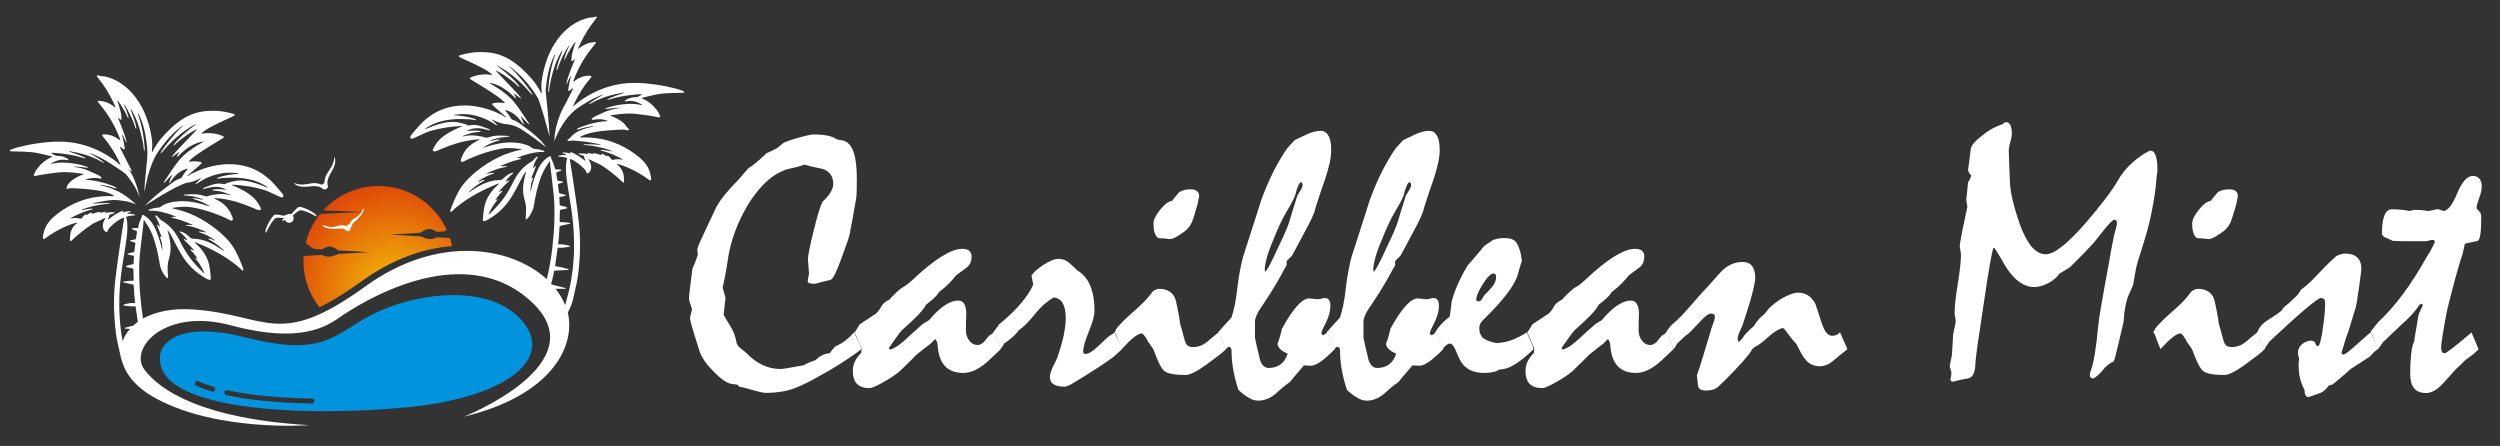
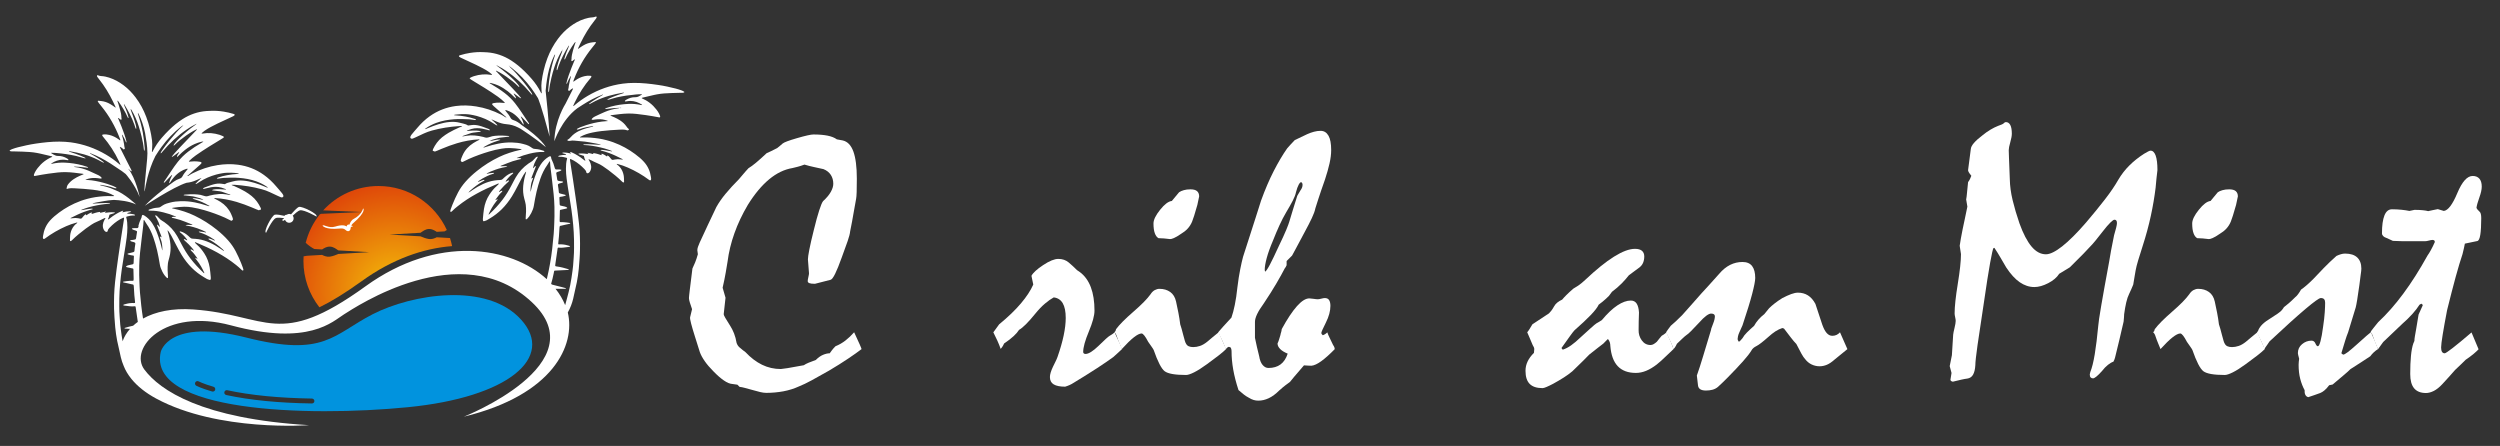
<svg xmlns="http://www.w3.org/2000/svg" id="Layer_1" x="0px" y="0px" viewBox="0 0 7432.5 1325.7" style="enable-background:new 0 0 7432.5 1325.7;" xml:space="preserve">
  <rect x="0" y="0" width="7432.5" height="1325.7" fill="#333333" stroke="none" />
  <style type="text/css">	.st0{display:none;fill:#001E46;}	.st1{fill:url(#SVGID_1_);}	.st2{fill:#FFFFFF;}	.st3{fill:#0193DE;}</style>
  <rect x="-451.1" y="-904.6" class="st0" width="8146.3" height="3250.3" />
  <g>
    <g>
      <g>
        <radialGradient id="SVGID_1_" cx="1170.981" cy="863.284" r="347.671" gradientUnits="userSpaceOnUse">
          <stop offset="0" style="stop-color:#F4BF09" />
          <stop offset="1" style="stop-color:#DD3D09" />
        </radialGradient>
        <path class="st1" d="M1075.3,835.9c92-66.5,184.6-97.8,268.8-104.2c-1.7-8.2-3.7-16.2-6.2-24l-39.4-2.3    c-6.5,3.4-15.1,6.5-23.3,5.2c-8.6-1.3-18-4.9-25.1-8l-91.9-5.3l92-5.3c7.1-4.7,14-10.7,24.8-11.3c8.1-0.5,16.8,4,23.4,8.5    l23.1-1.3c2.2-1.2,4.6-2.5,7-4.1c-35.2-77.1-112.9-130.8-203.2-130.8c-65.1,0-123.7,27.9-164.5,72.4l115.5,5l-121.8,5.3    c-1.2,0.5-2.5,1.1-3.8,1.6c-19.5,24.5-34,53.3-41.9,84.6c9.2,8.5,18.1,14.4,25.7,18.4l23.1,1.3c6.6-4.6,15.3-9,23.4-8.5    c10.8,0.7,17.7,6.6,24.8,11.3l92,5.3l-91.9,5.3c-7.1,3.1-16.5,6.7-25.1,8c-8.2,1.3-16.8-1.8-23.3-5.2l-45.1,2.6    c-3.4,0.7-6.7,1.2-9.8,1.7c-0.3,4.6-0.5,9.2-0.5,13.9c0,51.9,17.7,99.6,47.4,137.6C985,896.5,1026,871.4,1075.3,835.9z" />
        <g>
          <g>
            <path class="st2" d="M1047,671.3l-2.6-0.3c1.1-2.6,2.6-4.8,4.1-6.1c43.1-36.8,31.4-46.9,30.9-44.8c-0.5,1.9-5.5,19.1-27.3,30.4      c-8.3,4.3-11.7,12.5-13.1,17.3c-1.1-0.4-2.4-0.5-3.6-0.2c-2.8,0.7-4.7,3.1-4.8,5.9c-4.8-3.7-14.2-6-33.9,0.1      c-20.4,6.3-34.5-7.9-37.8-2.6c0,0,8.4,12.5,48.8,8.6c8.4-0.8,14.5-0.9,19.3,3.8c8.3,8.1,14.8,2.1,15.2-3.7      c0.2-1.9,0.6-3.9,1.1-5.7l3.3,0.4c0.8,0.1,1.5-0.5,1.6-1.3C1048.4,672.1,1047.8,671.4,1047,671.3z" />
            <path class="st2" d="M888.7,615.2c-5.6,1.9-17.8,15.4-23.4,21.9c-2.7-1.2-5.8-1.5-8.9-0.6c-1.4,0.4-2.7,1.1-3.9,1.9      c-0.9,0-1.8,0-2.7,0.3c-1.8,0.5-3.3,1.6-4.3,3c-9.1-2.1-23.6-4.9-28.6-3.4c-9.1,2.8-34.8,51.2-25.8,53.8      c0,0,16.9-37.4,28.4-43.5c4.6-2.4,17.2-1.2,24.4-0.2c0,0.2,0,0.4,0.1,0.6c0.1,0.2,0.2,0.4,0.2,0.6l-3.8,2.5      c-1.1,0.8-1.5,2.3-0.7,3.4c0.8,1.1,2.3,1.4,3.5,0.7l4-2.7c0.1,0.1,0.2,0.2,0.3,0.2c2.8,7.6,11.9,11.2,19.5,6.5      c3.3-2.1,5.5-5.7,5.9-9.6c0.3-3.7-0.7-6.9-2.6-9.3c4.4-4.3,16.2-15.3,22.1-16.1c12.9-1.8,48.5,18.7,48.5,18.7      C946.8,636.4,897.7,612.2,888.7,615.2z" />
-             <path class="st2" d="M992.9,466.6c2.3,22.1-16.7,41.6-22.8,53.7c-4.8,9.6-5.5,20.5-5.6,24.6c-0.7,0.1-1.5,0.2-2.2,0.4      c-2.2,0.7-3.9,2.3-5,4.1c-3.6-1.5-14-5.5-24.9-5c-13.5,0.6-39.1,10.1-58.3-1.1c0,0,4.9,16.4,45.8,11      c40.9-5.4,37.5,12.9,47.5,8.6c0.1,0,0.1-0.1,0.2-0.1c0.2-0.1,0.4-0.1,0.6-0.1c1.3-0.4,2.4-1.1,3.3-2c0.4-0.2,0.9-0.6,1.3-1      c8-7.3-10.1-11.7,11.5-46.9C1005.9,477.8,992.9,466.6,992.9,466.6z" />
          </g>
        </g>
        <path class="st3" d="M1549.1,950.1c-101.9-112.4-324.7-75.7-441.3-15.8c-116.6,59.9-142.9,128.2-375.1,69.4    c-232.2-58.8-254.8,42.6-254.8,42.6c-40.5,178.1,433.4,193.9,734,164.4C1512.4,1181.3,1651.1,1062.6,1549.1,950.1z M639.7,1158.9    c-0.9,3.2-3.9,5.3-7.1,5.3c-0.7,0-1.4-0.1-2.1-0.3c-32.1-9.3-46.3-16.8-46.9-17.1c-3.6-1.9-4.9-6.4-3-10s6.4-4.9,9.9-3    c0.2,0.1,13.8,7.2,44.1,16C638.6,1150.9,640.8,1155,639.7,1158.9z M927.4,1199.5c0,0-0.1,0-0.1,0c-98.8-1.4-184.5-9.9-254.7-25.1    c-4-0.9-6.5-4.8-5.6-8.7c0.9-4,4.8-6.5,8.7-5.6c69.2,15,153.9,23.3,251.8,24.8c4.1,0.1,7.3,3.4,7.2,7.5    C934.7,1196.3,931.5,1199.5,927.4,1199.5z" />
      </g>
      <path class="st2" d="M2026.1,268.7c-5.7-2.1-11.4-3.9-17.2-5.4c-8.3-2.2-16.7-4.1-25.2-5.9c-9.3-2-18.6-3.7-28-5   c-23.2-3.4-46.6-6-70.1-5.9c-11.4,0-22.8,0.6-34.1,2.2c-37.2,5-71.9,17.3-104.2,36.3c-13.8,8.1-26.8,17.3-38.9,27.7   c-1.1,1-2.1,2.2-3.6,2.6c-0.2,0-0.4,0-0.5-0.1c-0.1-0.2-0.3-0.4-0.2-0.6c1.5-3.3,3-6.7,4.6-10c12.6-26.2,28.1-50.4,47-72.5   c0.6-0.7,1.1-1.3,1.6-2c0.4-0.5,0.6-1.1,0.9-1.7c0.4-0.8-0.3-2.5-1.1-2.7c-0.6-0.1-1.3-0.3-1.9-0.4c-6.1-0.7-12-0.2-17.9,1.3   c-10,2.4-19.1,6.7-27.3,12.8c-1.4,1-2.8,2.1-4.2,3c-0.3,0.2-0.9,0.3-1.2,0.2c-0.2-0.1-0.3-0.8-0.2-1.1c0.7-2,1.4-4.1,2.2-6.1   c13.1-34.1,30.9-65.4,53.9-93.7c2.6-3.2,5.2-6.3,7.7-9.6c1.2-1.5,2.3-3.1,3.3-4.8c0.3-0.4,0.1-1.2-0.2-1.8   c-0.1-0.3-0.7-0.5-1.1-0.5c-2.8,0.2-5.6,0.6-8.3,0.8c-10,1-19.3,4.2-27.9,9.4c-5,3-9.8,6.2-14.5,9.8c-0.2,0.2-0.7-0.1-1.3-0.1   c0.4-1,0.7-2,1.2-2.9c2.3-4.9,4.5-9.8,6.9-14.6c11.5-23.5,24.9-45.8,41.3-66.3c1.3-1.7,2.6-3.4,3.9-5.1c0.6-0.9,1.2-1.8,1.8-2.7   c0.3-0.6,0.6-1.2,0.6-1.8c0-0.6-0.1-1.3-0.4-1.8c-0.3-0.6-1.1-0.7-1.7-0.6c-0.6,0.1-1.3,0.3-1.8,0.6c-3,1.2-6.2,1.8-9.4,2   c-7.8,0.4-15.3,2.2-22.7,4.5c-15.8,5-30,12.9-43.2,22.9c-13.7,10.3-25.5,22.5-35.8,36.2c-13.3,17.7-23.6,37-31.5,57.7   c-4.4,11.7-8.1,23.6-10.9,35.8c-2.6,11.4-5,22.7-6.3,34.3c-0.9,7.7-1,15.5-0.3,23.2c0.3,3.2,0.4,6.4,0.6,9.7   c0,0.8-0.4,1.6-0.7,1.5c-0.4-0.2-0.7-0.4-0.9-0.7c-0.5-0.7-0.8-1.5-1.2-2.3c-7.2-14.3-16.2-27.5-26.7-39.6   c-6.9-8-14.1-15.7-21.7-23.1c-12.2-11.9-25.2-22.8-39.6-32c-21.8-13.9-45.5-22.3-71.4-24.2c-3.4-0.2-6.9-0.3-10.3-0.5   c-13.6-0.8-27.1,0.1-40.6,2.2c-9.8,1.5-19.4,3.8-28.9,6.7c-1.2,0.4-2.5,0.7-3.5,1.5c-0.8,0.6-0.9,2.1-0.1,2.8   c1.9,1.8,4.3,2.9,6.6,4c7.6,3.6,15.2,7.1,22.8,10.6c13.9,6.4,27.8,12.8,41.2,20.1c6.4,3.5,12.8,7.1,18.8,11.4c2.8,2,5.4,4.3,8,6.5   c0.3,0.2,0.4,0.7,0.5,1.1c0,0.2-0.2,0.6-0.2,0.6c-0.8,0-1.7,0.1-2.5,0c-17.3-3.1-34.3-1.4-51,3.8c-3.3,1-6.4,2.5-9.6,3.9   c-1,0.4-1.8,1.2-2.6,1.8c-0.5,0.4-0.6,1.4-0.1,1.7c1,0.8,1.9,1.7,3,2.4c3.1,2,6.2,3.9,9.3,5.8c10.5,6.4,21,12.7,31.4,19.2   c13.5,8.5,26.9,17.1,39.9,26.4c7.2,5.1,13.9,10.9,20.2,17.1c0.1,0.1,0.2,0.5,0.1,0.6c-0.2,0.3-0.6,0.8-0.9,0.8   c-4.9-0.3-9.9-0.7-14.8-1c-5.8-0.4-11.6,0.6-17.4,1.4c-0.8,0.1-1.7,0.4-2.5,0.7c-1.8,0.6-2.6,2.7-1.4,4.1c1.3,1.5,2.5,2.9,4,4.2   c4,3.6,8,7.2,12.1,10.7c7.9,7,15.9,13.9,23.8,20.9c0.6,0.6,1.4,0.9,2.1,1.4c0,0,0,0,0,0c-1.2,0.5-2.4,0.6-3.5-0.2   c-4.1-2.8-8.3-5.4-12.7-7.7c-23.4-11.8-48-20.1-74-24.2c-20.1-3.2-40.3-3.9-60.5-1.2c-28.3,3.8-54.1,13.8-77.4,30.4   c-13.6,9.7-25.6,21.1-36.3,33.8c-3.1,3.6-6.3,7.1-9.3,10.7c-2.9,3.4-5.9,6.9-8.7,10.4c-1.1,1.3-2,2.8-2.7,4.4   c-0.5,0.9-0.7,2-0.8,3.1c-0.2,1.9,1.4,3.8,3.3,4.2c1.5,0.3,3,0.2,4.4-0.4c2.8-1.2,5.5-2.4,8.3-3.6c8.2-3.8,16.4-7.7,24.6-11.5   c7.6-3.5,15.6-6.3,23.7-8.6c26.2-7.3,53-11.3,80.1-13.2c3.2-0.2,6.4-0.1,9.7-0.1c-0.5,1.1-1.3,1.5-2.1,1.8c-2,0.8-4.1,1.3-6.1,2.2   c-10.8,4.9-21.5,9.9-31.8,15.9c-6.9,4.1-13.4,8.6-19.7,13.6c-11.8,9.6-20.3,21.6-26.8,35.2c-0.5,1.1-0.7,2.5-0.9,3.7   c-0.2,1.1,0.7,2.2,1.9,2c1.6-0.1,2.8,0.1,4,1.6c2.3-0.9,4.8-1.7,7.2-2.7c4.6-1.9,9.1-3.9,13.7-5.8c14.9-6.2,30-11.9,45.5-16.5   c21.1-6.3,42.7-10.3,64.7-11.5c0.6,0,1.3,0.1,1.9,0.2c0.1,0,0.3,0.3,0.2,0.4c-0.2,0.3-0.4,0.8-0.8,0.9c-6,2.9-11.9,6-17.6,9.6   c-14,8.9-24.8,20.6-31.7,35.8c-1.4,3.1-2.8,6.3-4,9.5c-0.7,1.8-1.2,3.7-1.6,5.6c-0.3,1.3-0.1,2.5,1.1,3.4c0.9,0.6,1.6,1.4,2.4,2.1   c2,0,3.6-1.1,5.4-1.9c5-2.5,10-5.1,15.1-7.4c19.7-8.7,40-16,60.7-22.1c12.2-3.6,24.5-6.6,37.1-8.5c7.7-1.2,15.4-2,23.2-1.8   c11.2,0.3,22.4,1.4,33.4,3.1c0.6,0.1,1.2,0.3,1.8,0.5c0.2,0.1,0.5,0.4,0.5,0.4c-0.2,0.3-0.4,0.8-0.7,0.9c-1.2,0.3-2.5,0.6-3.8,0.8   c-21.5,4.7-42.4,11.4-62.3,20.9c-23.6,11.3-45.6,25.3-66,41.7c-12.3,9.8-23.8,20.5-34.3,32.4c-8.4,9.6-15.7,20-21.7,31.3   c-6.3,11.8-11.7,24-16.7,36.4c-1.8,4.4-3.4,8.8-5,13.3c-0.6,1.8-1,3.7-1.5,5.6c-0.2,0.8,0.4,1.9,1,2.2c0.9,0.4,1.7,0.3,2.5-0.2   c0.9-0.6,1.7-1.3,2.5-2.1c4.9-5.2,10.4-9.7,16-14.1c17.5-14.1,36.3-26.3,56-37.1c20.4-11.3,41.6-20.9,63.1-29.8   c1-0.4,1.9-1.1,3-0.6c0.6,1.6-0.9,2.2-1.6,3.1c-1.4,1.6-3,3.1-4.6,4.5c-8.6,7.4-15.4,16.2-21.6,25.6c-8.4,12.8-13.5,26.9-16,42   c-1.6,9.6-2.3,19.3-3.2,28.9c-0.2,2.2-0.1,4.3,0.4,6.4c0.3,1,1.5,1.8,2.5,1.6c4.1-1.2,8.3-2.3,11.8-4.9c1.9-1.4,4.1-2.4,6.1-3.6   c12.8-7.6,24.6-16.7,35.3-27.2c11.7-11.6,21.6-24.6,30.3-38.5c6-9.7,11.4-19.8,16.6-29.9c4.4-8.6,8.9-17.2,13.4-25.8   c2.7-5.1,5.7-10.2,9.2-14.8c0.6-0.9,1.4-1.6,2.1-2.4c0.1-0.1,0.4-0.1,0.6-0.1c0.1,0,0.3,0.3,0.2,0.5c-0.2,1-0.4,2.1-0.7,3.1   c-3.9,12.4-6.6,25-7.9,37.9c-1.2,12.8-0.3,25.4,3,37.8c0.9,3.3,1.9,6.6,2.7,10c0.7,2.9,1.5,5.9,1.8,8.8c0.7,6.6,1.1,13.3,0.9,20   c-0.2,5.8-0.7,11.6-1,17.4c-0.1,1.7-0.1,3.4-0.1,5.2c0,0.7,1.4,1.3,2,0.9c1.1-0.7,2.2-1.4,3.1-2.3c1.9-2.1,3.8-4.2,5.4-6.4   c4.6-6.5,8.2-13.7,11-21.2c1.3-3.4,2.1-7,2.8-10.6c2.4-14,4.8-28.1,8.1-41.9c3.1-13,6.7-25.9,11.2-38.5   c5.1-14.5,11.6-28.3,20.6-40.8c2-2.8,3.7-5.8,5.5-8.8c0.2-0.4,0.4-0.8,0.6-1.2c0.5-0.8,1.2-1.2,1.5-0.8c0.2,0.3,0.6,0.7,0.6,1   c0.4,4.5,0.5,9,1,13.5c1.7,14.8,3.5,29.5,5.3,44.3c3.1,25.5,6.3,50.9,6.8,76.6c0.2,9.3,0.2,18.5,0.1,27.8c0,6.7-0.3,13.4-0.6,20   c-0.5,10.8-0.8,21.6-1.7,32.3c-2.5,29.7-5.6,59.2-10.9,88.6c-2.5,13.8-5.2,27.5-8.5,41.2c-0.4,1.7-0.8,3.3-1.2,5   c-106.7-97.5-324.7-133.7-539.2,21.4c-259.5,187.6-289.5,84.3-511.7,68.6c-62.4-4.4-112.9,6.7-149.4,27.1   c-4.1-25.7-6.9-51.5-9.1-77.4c-0.9-10.7-1.2-21.5-1.7-32.3c-0.3-6.7-0.5-13.4-0.6-20c-0.1-9.3,0-18.5,0.1-27.8   c0.5-25.7,3.7-51.1,6.8-76.6c1.8-14.8,3.6-29.5,5.3-44.3c0.5-4.5,0.7-9,1-13.5c0-0.4,0.4-0.7,0.6-1c0.3-0.4,1-0.1,1.5,0.8   c0.2,0.4,0.4,0.8,0.6,1.2c1.8,2.9,3.5,6,5.5,8.8c9,12.5,15.5,26.3,20.6,40.8c4.5,12.6,8,25.5,11.2,38.5   c3.3,13.9,5.7,27.9,8.1,41.9c0.6,3.6,1.5,7.2,2.8,10.6c2.8,7.5,6.3,14.6,11,21.2c1.6,2.3,3.5,4.4,5.4,6.4c0.9,0.9,2,1.6,3.1,2.3   c0.6,0.4,2-0.2,2-0.9c0-1.7,0-3.4-0.1-5.2c-0.3-5.8-0.8-11.6-1-17.4c-0.2-6.7,0.2-13.4,0.9-20c0.3-3,1.1-5.9,1.8-8.8   c0.8-3.3,1.9-6.6,2.7-10c3.2-12.4,4.2-25,3-37.8c-1.3-12.9-3.9-25.6-7.9-37.9c-0.3-1-0.5-2.1-0.7-3.1c0-0.1,0.1-0.4,0.2-0.5   c0.2-0.1,0.5-0.1,0.6,0.1c0.7,0.8,1.5,1.5,2.1,2.4c3.5,4.7,6.4,9.7,9.2,14.8c4.5,8.6,8.9,17.2,13.4,25.8   c5.2,10.2,10.6,20.2,16.6,29.9c8.7,14,18.6,27,30.3,38.5c10.6,10.5,22.4,19.5,35.3,27.2c2,1.2,4.2,2.2,6.1,3.6   c3.6,2.6,7.7,3.8,11.8,4.9c1,0.3,2.2-0.6,2.5-1.6c0.6-2.1,0.6-4.3,0.4-6.4c-0.9-9.7-1.6-19.3-3.2-28.9c-2.5-15.1-7.6-29.2-16-42   c-6.2-9.4-13-18.2-21.6-25.6c-1.6-1.4-3.2-2.9-4.6-4.5c-0.8-0.8-2.2-1.5-1.6-3.1c1.1-0.5,2,0.2,3,0.6   c21.5,8.9,42.7,18.5,63.1,29.8c19.6,10.9,38.5,23,56,37.1c5.5,4.5,11,9,16,14.1c0.7,0.8,1.6,1.5,2.5,2.1c0.7,0.5,1.6,0.6,2.5,0.2   c0.6-0.3,1.2-1.4,1-2.2c-0.4-1.9-0.8-3.8-1.5-5.6c-1.6-4.5-3.2-8.9-5-13.3c-5-12.4-10.4-24.6-16.7-36.4   c-6-11.3-13.2-21.7-21.7-31.3c-10.4-11.9-22-22.5-34.3-32.4c-20.4-16.4-42.4-30.3-66-41.7c-19.9-9.6-40.8-16.3-62.3-20.9   c-1.3-0.3-2.5-0.5-3.8-0.8c-0.3-0.1-0.5-0.6-0.7-0.9c0,0,0.3-0.3,0.5-0.4c0.6-0.2,1.2-0.4,1.9-0.5c11.1-1.8,22.2-2.8,33.4-3.1   c7.8-0.2,15.5,0.6,23.2,1.8c12.6,2,24.9,5,37.1,8.5c20.7,6.1,40.9,13.3,60.7,22.1c5.1,2.3,10.1,4.9,15.1,7.4   c1.7,0.9,3.4,2,5.4,1.9c0.8-0.7,1.5-1.5,2.4-2.1c1.3-0.9,1.4-2.2,1.1-3.4c-0.4-1.9-0.9-3.8-1.6-5.6c-1.2-3.2-2.6-6.4-4-9.5   c-7-15.1-17.7-26.9-31.7-35.8c-5.7-3.6-11.6-6.6-17.6-9.6c-0.3-0.2-0.6-0.6-0.8-0.9c0-0.1,0.1-0.4,0.2-0.4   c0.6-0.1,1.3-0.3,1.9-0.2c22,1.2,43.6,5.3,64.7,11.5c15.5,4.6,30.6,10.3,45.5,16.5c4.6,1.9,9.1,3.9,13.7,5.8   c2.4,1,4.8,1.8,7.2,2.7c1.2-1.4,2.4-1.7,4-1.6c1.2,0.1,2.1-0.9,1.9-2c-0.2-1.3-0.3-2.6-0.9-3.7c-6.5-13.6-15-25.6-26.8-35.2   c-6.2-5-12.8-9.5-19.7-13.6c-10.2-6-21-11-31.8-15.9c-2-0.9-4-1.5-6.1-2.2c-0.8-0.3-1.6-0.6-2.1-1.8c3.3,0,6.5-0.1,9.7,0.1   c27.1,1.9,53.9,5.9,80.1,13.2c8.1,2.2,16,5,23.7,8.6c8.2,3.8,16.4,7.7,24.6,11.5c2.7,1.3,5.5,2.4,8.3,3.6c1.4,0.6,2.9,0.7,4.4,0.4   c1.9-0.4,3.5-2.3,3.3-4.2c-0.1-1.1-0.3-2.2-0.8-3.1c-0.8-1.5-1.7-3-2.8-4.4c-2.8-3.5-5.7-7-8.7-10.4c-3.1-3.6-6.3-7.1-9.3-10.7   c-10.8-12.7-22.8-24.1-36.3-33.8c-23.2-16.7-49.1-26.7-77.4-30.4c-20.2-2.7-40.4-2-60.5,1.2c-26,4.1-50.5,12.4-74,24.2   c-4.4,2.2-8.6,4.8-12.7,7.7c-1.2,0.8-2.3,0.7-3.5,0.2c0,0,0,0,0,0c0.7-0.5,1.5-0.8,2.1-1.4c7.9-6.9,15.9-13.9,23.8-20.9   c4-3.6,8.1-7.1,12.1-10.7c1.4-1.3,2.7-2.8,4-4.2c1.2-1.4,0.4-3.5-1.4-4.1c-0.8-0.3-1.6-0.6-2.5-0.7c-5.8-0.7-11.5-1.7-17.4-1.4   c-4.9,0.3-9.9,0.7-14.8,1c-0.3,0-0.6-0.4-0.9-0.8c-0.1-0.1,0-0.5,0.1-0.6c6.3-6.2,13-12,20.2-17.1c13-9.2,26.4-17.9,39.9-26.4   c10.4-6.5,20.9-12.8,31.4-19.2c3.1-1.9,6.2-3.8,9.3-5.8c1.1-0.7,2-1.6,3-2.4c0.4-0.3,0.3-1.4-0.1-1.7c-0.9-0.6-1.7-1.4-2.6-1.8   c-3.2-1.4-6.3-2.8-9.6-3.9c-16.7-5.2-33.7-6.9-51-3.8c-0.8,0.1-1.7,0.1-2.5,0c-0.1,0-0.3-0.4-0.2-0.6c0.1-0.4,0.2-0.9,0.5-1.1   c2.6-2.2,5.2-4.5,8-6.5c5.9-4.3,12.3-7.9,18.7-11.4c13.4-7.3,27.3-13.7,41.2-20.1c7.6-3.5,15.3-7,22.8-10.6c2.3-1.1,4.7-2.1,6.6-4   c0.8-0.7,0.7-2.2-0.1-2.8c-1.1-0.8-2.3-1.2-3.5-1.5c-9.5-2.9-19.1-5.1-28.9-6.7c-13.4-2.1-27-3-40.6-2.2   c-3.4,0.2-6.9,0.2-10.3,0.5c-25.9,1.9-49.6,10.2-71.4,24.2c-14.4,9.2-27.4,20.1-39.6,32c-7.6,7.4-14.8,15.1-21.7,23.1   c-10.5,12.1-19.5,25.2-26.7,39.6c-0.4,0.8-0.8,1.6-1.2,2.3c-0.2,0.3-0.6,0.6-0.9,0.7c-0.4,0.2-0.8-0.6-0.7-1.5   c0.2-3.2,0.3-6.5,0.6-9.7c0.7-7.8,0.6-15.5-0.3-23.2c-1.3-11.6-3.7-23-6.3-34.3c-2.8-12.2-6.4-24.1-10.9-35.8   c-7.8-20.7-18.1-40-31.5-57.7c-10.3-13.7-22.1-25.9-35.8-36.2c-13.2-10-27.4-17.8-43.2-22.9c-7.4-2.4-14.9-4.1-22.7-4.5   c-3.3-0.2-6.4-0.7-9.4-2c-0.6-0.2-1.2-0.4-1.8-0.6c-0.6-0.1-1.4-0.1-1.7,0.6c-0.3,0.5-0.4,1.2-0.4,1.8c0,0.6,0.3,1.3,0.6,1.8   c0.5,0.9,1.1,1.8,1.8,2.7c1.3,1.7,2.6,3.5,3.9,5.1c16.4,20.5,29.8,42.7,41.3,66.3c2.4,4.8,4.6,9.7,6.9,14.6   c0.4,0.9,0.8,1.9,1.2,2.9c-0.6,0.1-1.1,0.3-1.3,0.1c-4.6-3.6-9.5-6.8-14.5-9.8c-8.6-5.2-17.9-8.4-27.9-9.4   c-2.8-0.3-5.6-0.6-8.3-0.8c-0.4,0-1,0.2-1.1,0.5c-0.2,0.5-0.4,1.3-0.2,1.8c1,1.7,2.1,3.3,3.3,4.8c2.5,3.2,5.1,6.4,7.7,9.6   c23,28.3,40.8,59.7,53.9,93.7c0.8,2,1.5,4,2.2,6.1c0.1,0.3,0,1-0.2,1.1c-0.4,0.1-0.9,0-1.2-0.2c-1.4-1-2.8-2-4.2-3   c-8.3-6-17.4-10.4-27.3-12.8c-5.9-1.4-11.9-2-17.9-1.3c-0.6,0.1-1.3,0.3-1.9,0.4c-0.9,0.2-1.6,1.8-1.1,2.7   c0.3,0.6,0.6,1.2,0.9,1.7c0.5,0.7,1,1.4,1.6,2c18.9,22.1,34.5,46.3,47,72.5c1.6,3.3,3.1,6.6,4.6,10c0.1,0.1-0.1,0.4-0.2,0.6   c-0.1,0.1-0.3,0.1-0.5,0.1c-1.5-0.4-2.5-1.6-3.6-2.6c-12.2-10.4-25.1-19.6-38.9-27.7c-32.4-19-67.1-31.2-104.2-36.3   c-11.3-1.5-22.7-2.1-34.1-2.2c-23.6-0.1-46.9,2.5-70.1,5.9c-9.4,1.4-18.7,3.1-28,5.1c-8.4,1.8-16.8,3.7-25.2,5.9   c-5.8,1.5-11.6,3.3-17.2,5.4c-2.6,1-5.1,2.3-7.3,3.9c0,0.4,0.1,0.9,0.1,1.3c1.4,1,3.1,1.5,4.8,1.5c3.7,0.1,7.3,0.1,11,0.2   c7.3,0.2,14.6,0.3,22,0.6c14.6,0.6,29.3,1.2,43.7,4c3,0.6,5.9,1.1,8.9,1.8c11.5,2.7,23.1,5.4,34.6,8.1c0.8,0.2,1.6,0.5,1.5,1.6   c-17.5,7.3-31.9,18.5-43.5,33.5c-3,3.9-5.8,8-8.1,12.5c-1.1,2.1-2,4.3-2.8,6.5c-0.3,1-0.3,2.1-0.2,3.2c0.1,0.5,0.8,1,1.3,1.2   c0.6,0.2,1.3,0.1,1.9-0.1c6.8-1.2,13.6-2.5,20.4-3.7c6.6-1.1,13.2-2.2,19.8-3.1c9-1.2,17.9-2.4,26.9-3.4c16.3-1.9,32.7-1.3,49,0.5   c8.8,1,17.5,2.2,26.3,3.3c0.8,0.1,1.7,0.3,2.2,1.3c-3.5,1.5-7.1,2.9-10.6,4.4c-6.5,2.8-12.8,6.2-18.7,10.1   c-7.1,4.7-13.2,10.3-18.1,17.3c-2.1,3-4,12.5-2.7,12c4.3-1.6,8.8-2.2,13.3-2.3c3.4-0.1,6.9,0.1,10.3,0.3c9,0.5,18.1,1.1,27.1,1.7   c17.8,1.3,35.6,3.2,53.1,6.9c6.1,1.3,12.2,2.8,18.1,4.8c6.4,2.1,12.4,5,18.2,8.2c0.3,0.2,0.5,0.6,0.7,0.9c0.2,0.4-0.6,0.8-1.5,0.8   c-1.9,0-3.9,0.1-5.8,0c-16.4-0.7-32.7,0.7-48.9,3.1c-7.9,1.2-15.6,3-23.4,5c-13.2,3.4-25.9,8.1-38.2,13.7   c-21.9,10-41.9,22.9-60.2,38.5c-4.4,3.8-8.6,7.9-12.5,12.2c-11.6,12.9-18.2,28.1-20.7,45.2c-0.2,1.7-0.5,3.4-0.6,5.1   c0,1,0.3,2.1,0.5,3.1c0.3,1.2,2,2,3.2,1.5c0.8-0.3,1.6-0.7,2.3-1.2c19.7-14.8,40.9-27,63.5-36.9c9.7-4.2,19.6-7.7,29.9-10.4   c1-0.3,2-0.7,3-0.2c0,1.1-0.8,1.5-1.5,2c-3.2,2.3-6,4.9-8.4,7.9c-5.5,6.8-9,14.6-10.7,23.3c-1.3,6.6-1,13.3-1.3,20   c0,0.5,0.4,1.3,0.9,1.6c0.7,0.5,1.7,0.3,2.4-0.2c0.9-0.6,1.7-1.3,2.5-2c12.7-12.7,26.7-23.7,41-34.6c5.5-4.2,11.2-8,16.9-11.8   c5.2-3.5,10.7-6.4,16.5-8.8c6-2.5,11.8-5.3,17.5-8.3c1.9-1,3.9-1.9,5.8-2.7c0.8-0.3,1.6-0.3,2.3,0.1c0,0,0,0,0,0   c-1.1,1.9-2.2,3.7-3.3,5.6c-2.4,4.4-4.1,9-4.6,14c-0.6,5.3,0.2,10.3,2.7,15c1.2,2.3,2.8,4.3,5.1,5.7c0.9,0.6,1.9,0.9,3.1,0.9   c1.3,0,2.6-0.8,3.1-2c0.1-0.2,0.3-0.4,0.3-0.6c0.4-4.1,2.9-7.1,5.6-9.9c9.4-9.9,19.8-18.6,31.7-25.3c2.8-1.6,5.8-2.9,8.7-4.3   c0.6-0.3,1.3-0.3,1.9-0.2c0.3,0,0.8,0.6,0.8,0.8c-0.1,1.7-0.3,3.4-0.5,5.1c-5.8,36.4-11.3,72.8-16.5,109.3   c-3.6,25.4-7,50.8-9.8,76.3c-1.4,13.3-2.3,26.6-2.8,40c-0.4,12.9-0.4,25.9-0.2,38.8c0.2,8.6,0.7,17.2,1.2,25.8   c0.6,9.9,1.5,19.8,2.3,29.7c1.2,13.5,3.3,27,5.8,40.3c0.7,3.6,1.6,7.1,2.4,10.7c2.8,12.6,5.4,25.3,8.4,37.9c2.1,9,5,17.7,8.6,26.1   c5,12.9,12.6,25.7,22.7,38.2c0.1,0.1,0.1,0.2,0.2,0.3c0,0,0,0,0,0c17.1,21.1,41.6,41.2,74.2,58.7   c184.4,99.3,453.9,78.8,453.9,78.8c-318.4-18.9-443.4-103.5-489.7-165.5c-46.2-62,59.4-184.4,257.4-131.3   c232.7,62.4,303.1-12.1,336.2-32.6c33.1-20.5,346.9-233.2,558-36.8c197.1,183.4-201.6,341-201.6,341c267.1-65,332-213.7,309-309.8   c7.3-13,12.7-26.8,16.1-41.4c3-12.6,5.6-25.2,8.4-37.9c0.8-3.6,1.8-7.1,2.4-10.7c2.5-13.4,4.6-26.8,5.8-40.3   c0.9-9.9,1.7-19.8,2.3-29.7c0.6-8.6,1.1-17.2,1.2-25.8c0.3-12.9,0.3-25.9-0.2-38.8c-0.5-13.4-1.3-26.7-2.8-40   c-2.7-25.5-6.2-50.9-9.8-76.3c-5.2-36.5-10.7-72.9-16.5-109.3c-0.3-1.7-0.4-3.4-0.5-5.1c0-0.3,0.5-0.8,0.8-0.8   c0.6-0.1,1.3,0,1.9,0.2c2.9,1.4,5.9,2.7,8.7,4.3c11.9,6.8,22.3,15.5,31.7,25.3c2.7,2.8,5.2,5.8,5.6,9.9c0,0.2,0.2,0.4,0.3,0.6   c0.4,1.1,1.8,1.9,3.1,2c1.1,0,2.1-0.3,3.1-0.9c2.3-1.4,3.9-3.4,5.1-5.7c2.5-4.7,3.3-9.8,2.7-15c-0.6-5-2.2-9.6-4.6-14   c-1-1.9-2.2-3.7-3.3-5.6c0,0,0,0,0,0c0.7-0.4,1.5-0.5,2.3-0.1c2,0.9,3.9,1.7,5.8,2.7c5.7,3,11.5,5.9,17.5,8.3   c5.8,2.4,11.3,5.3,16.5,8.8c5.7,3.9,11.5,7.7,16.9,11.8c14.2,10.8,28.3,21.9,41,34.6c0.8,0.8,1.6,1.4,2.5,2   c0.7,0.5,1.7,0.7,2.4,0.2c0.5-0.3,0.9-1.1,0.9-1.6c-0.3-6.7,0-13.4-1.3-20c-1.7-8.6-5.1-16.4-10.7-23.3c-2.5-3-5.3-5.7-8.4-7.9   c-0.7-0.5-1.5-0.9-1.5-2c1-0.5,2.1-0.1,3,0.2c10.2,2.7,20.2,6.1,29.9,10.4c22.6,9.9,43.8,22.1,63.5,36.9c0.7,0.5,1.5,0.8,2.3,1.2   c1.1,0.5,2.8-0.3,3.2-1.5c0.3-1,0.6-2.1,0.5-3.1c-0.1-1.7-0.4-3.4-0.6-5.1c-2.4-17.1-9-32.3-20.7-45.2c-3.9-4.3-8-8.4-12.5-12.2   c-18.3-15.5-38.3-28.5-60.2-38.5c-12.4-5.6-25.1-10.3-38.2-13.7c-7.7-2-15.5-3.8-23.4-5c-16.2-2.4-32.5-3.8-48.9-3.1   c-1.9,0.1-3.9,0-5.8,0c-0.9,0-1.7-0.4-1.5-0.8c0.2-0.3,0.4-0.8,0.7-0.9c5.9-3.2,11.9-6.1,18.2-8.2c5.9-2,12-3.5,18.1-4.8   c17.5-3.7,35.3-5.5,53.1-6.9c9-0.7,18-1.2,27.1-1.7c3.4-0.2,6.9-0.4,10.3-0.3c4.5,0.1,9,0.7,13.3,2.3c1.3,0.5,2.5,0.3,3.4-0.9   c0.2-0.3,0.6-0.6,1-0.8c0.7-0.6,0.9-1.7,0.2-2.1c-3.1-2.1-5.2-5.1-7.3-8.1c-4.9-7-11.1-12.6-18.1-17.3   c-5.9-3.9-12.2-7.3-18.7-10.1c-3.5-1.5-7.1-3-10.6-4.4c0.5-1,1.3-1.2,2.2-1.3c8.7-1.1,17.5-2.4,26.3-3.3c16.3-1.8,32.6-2.4,49-0.5   c9,1,18,2.2,26.9,3.4c6.6,0.9,13.2,2,19.8,3.1c6.8,1.1,13.6,2.4,20.4,3.7c0.6,0.1,1.3,0.2,1.9,0.1c0.5-0.2,1.3-0.7,1.3-1.2   c0.1-1,0.2-2.2-0.2-3.2c-0.8-2.2-1.7-4.4-2.8-6.5c-2.2-4.4-5-8.6-8.1-12.5c-11.6-15-26.1-26.2-43.5-33.5c-0.1-1.1,0.8-1.4,1.5-1.6   c11.5-2.7,23-5.4,34.6-8.1c2.9-0.7,5.9-1.2,8.9-1.8c14.4-2.8,29.1-3.4,43.7-4c7.3-0.3,14.6-0.4,22-0.6c3.7-0.1,7.3-0.2,11-0.2   c1.8,0,3.4-0.5,4.8-1.5c0-0.4,0.1-0.9,0.1-1.3C2031.1,270.9,2028.7,269.6,2026.1,268.7z M411.4,675.2c-0.7,2-2.2,3.1-4.4,3.1   c-1.5,0-3-0.1-4.5-0.1c-3.2,0.1-6.5-0.1-9.6,0.8c-0.5,0.1-0.8,0.4-0.7,0.9c0.1,0.4,0.2,0.8,0.5,1.1c1.3,1.2,2.9,1.8,4.5,2.4   c2.2,0.8,4.5,1.5,6.7,2.3c1,0.4,2,0.9,2.8,1.5c0.4,0.3,0.7,1.1,0.8,1.7c0.1,0.6-0.2,1.3-0.3,1.9c-0.9,5.5-1.8,11.1-2.6,16.6   c-0.1,0.6-0.2,1.3-0.4,1.9c-0.4,1.3-1.1,2.4-2.5,2.7c-2.1,0.5-4.2,0.9-6.3,1.2c-1.9,0.3-3.9,0.3-5.8,0.6c-0.8,0.1-1.5,0.7-2.3,1   c-0.5,0.2-0.4,1.4,0.1,1.6c1.1,0.6,2.3,1.2,3.5,1.6c2.5,0.7,5,1.2,7.5,2c1,0.3,2,0.9,2.8,1.5c0.7,0.5,1.1,1.3,1.2,2.2   c0,0.6,0,1.3-0.1,1.9c-1.1,6.8-2.2,13.6-2.6,20.5c-0.1,1.6-1,2.8-2.7,3.3c-1.4,0.4-2.9,0.9-4.3,1.2c-4,1-7.9,2-11.9,3   c-0.6,0.2-1.1,0.6-1.6,1c-0.4,0.4-0.4,0.9,0.1,1.1c0.9,0.5,1.9,1,2.9,1.3c4.5,1.4,9.2,2.4,13.9,2.8c1.2,0.1,2,1,2,2.2   c-0.1,3.7-0.3,7.3-0.5,11c-0.1,2.4-0.2,4.7-0.3,7.1c0,0.9-0.1,1.7-0.2,2.6c-0.2,1.8-1.1,2.8-2.7,3.1c-3.8,0.9-7.6,1.7-11.4,2.5   c-2.4,0.5-4.6,1.3-6.6,2.5c-0.5,0.3-0.9,0.9-1.4,1.3c-0.4,0.4-0.2,1.5,0.3,1.7c1.2,0.4,2.4,0.9,3.7,1.1c5.2,1.2,10.5,2.3,15.8,3.4   c1.1,0.2,1.8,1.1,1.8,2.3c0.2,9.1,0.5,18.1,0.7,27.2c0,1.7-0.1,3.4-0.2,5.2c-0.1,1.1-1,1.9-2.2,1.8c-6.3-0.3-12.5,0.4-18.7,1.1   c-3.2,0.4-6.4,0.9-9.6,1.5c-0.3,0.1-0.6,0.5-0.8,0.8c-0.3,0.4,0.2,1.2,0.9,1.4c0.2,0.1,0.4,0.2,0.6,0.2c8.5,1.4,16.8,3.8,25.2,5.6   c0.8,0.2,1.7,0.3,2.5,0.4c1.1,0.2,2,1.1,2.2,2.2c0.2,1,0.4,2,0.5,3.1c0.2,2.4,0.4,4.7,0.5,7.1c0.4,12.7,1.7,25.4,3.1,38   c0.2,1.5,0.6,3-0.3,4.6c-0.9,0.1-2,0.2-3.1,0.2c-7.8-0.4-15.5,0.5-23,2.6c-2.1,0.6-4.2,1.1-6.2,1.7c-0.8,0.2-1.5,0.8-2.2,1.2   c-0.4,0.3-0.4,0.7,0.1,1c0.5,0.3,1.1,0.8,1.7,0.9c6,0.8,12,1.4,17.9,2.2c4.1,0.5,8.2,0.6,12.2,0.2c0.9-0.1,1.7-0.2,2.6-0.2   c1.1-0.1,2,0.7,2.2,1.9c0.1,0.6,0.2,1.3,0.3,1.9c2.1,14.2,4.1,28.4,6.2,42.7c-5,3.6-9.6,7.3-13.9,11.3c-8.5,1.7-16.9,4.1-25.2,6.6   c-0.3,0.1-0.6,0.6-0.6,0.8c0.1,0.4,0.5,0.7,0.8,0.9c0.4,0.2,0.8,0.3,1.2,0.3c4.8,0.3,9.7,0.5,14.5,0.8c-10,11.3-17.4,23.6-22,36.8   c-2.1-11.8-3.9-23.6-5.4-35.4c-1.3-9.4-2.2-18.8-2.7-28.3c-0.2-3.2-0.4-6.5-0.7-9.7c-0.8-9.9-1.1-19.8-1.1-29.7   c0-8,0-15.9,0.1-23.9c0.2-14.7,1.1-29.3,2.4-43.9c2.5-29.6,7.1-59,12-88.3c2.7-16.4,5.5-32.7,7.5-49.2c1.2-9.8,2.1-19.7,2.1-29.6   c0-10.1-0.5-20.3-3.4-30.1c-0.3-1.2,0.2-2.3,1.3-2.5c6.5-1.5,12.9-3.6,19.7-3.1c1.5,0.1,3-0.2,4.5-0.4c0.5-0.1,0.8-0.4,0.7-0.8   c-0.1-0.4-0.2-0.9-0.5-1.1c-1.2-0.5-2.3-1.1-3.6-1.4c-5.4-1.5-11-1.7-16.6-1.9c-0.8,0-1.7-0.1-2.8-0.2c0.4-0.7,0.6-1.4,1-1.7   c0.7-0.5,1.5-0.7,2.4-1c2.3-0.6,4.6-1.2,6.9-1.9c0.6-0.2,1.1-0.6,1.7-1c-1.8-1.3-3.7-1.4-5.6-1.3c-6.3,0.1-12.4,1-18.5,2.7   c-0.6,0.2-1.2,0.3-1.8,0.5c-0.7-0.6-0.2-1.1,0.1-1.5c0.7-0.8,1.5-1.5,2.2-2.3c0.1-0.1,0.1-0.5,0-0.6c-0.3-0.2-0.7-0.6-0.9-0.5   c-1.2,0.3-2.5,0.7-3.7,1.2c-12.7,5.5-24.4,12.8-35.2,21.5c-1,0.8-2,1.7-3,2.5c-0.9,0.7-2,0.6-3,0.2c2.1-3,3.1-6.5,3.9-10   c0.3-1.2,0.6-2.5,0.9-3.6c5.1-2.1,10.6-2.6,15.4-5.1c0.3-0.2,0.5-0.6,0.9-1c-0.6-0.3-1.1-0.8-1.7-0.8c-5.1-0.2-10.2-0.8-15.4,0   c-4,0.6-8.1,1-12.1,1.4c-0.3,0-0.6-0.4-0.9-0.7c0,0,0.1-0.3,0.3-0.4c0.5-0.3,1.2-0.5,1.7-0.9c0.5-0.4,0.8-0.9,1.4-1.6   c-1.7-0.5-2.9,0.4-4.2,0.7c-0.6,0.1-1.3,0.2-2,0.4c-2.3,0.5-4.6,1-6.9,1.6c-1.4,0.4-2.8,0.9-4.4,0.8c0.1-0.7,0.2-1.3,0.3-1.9   c-0.7-0.6-1.5-0.7-2.4-0.6c-4.2,0.8-8.5,1.4-12.5,2.8c-2.4,0.8-4.9,1.7-7.3,2.4c-1.2,0.4-2.4,0.5-3.6,0.7c0-0.4-0.1-0.8,0-1   c0.5-0.7,1.1-1.3,1.7-2c0.1-0.1,0.1-0.4,0-0.6c-0.1-0.2-0.2-0.3-0.4-0.4c-1.8-0.3-3.4,0.3-5,1c-3.2,1.4-6.1,3.3-8.9,5.2   c-1,0.7-1.9,1.8-3.5,1.6c0-0.6,0.1-1.2,0.1-1.7c0-0.7-0.6-1.2-1.2-1c-2.4,1.1-4.3,2.9-6,4.8c-1.8,2.1-3.6,4.3-5.4,6.5   c-1.2,1.5-2.8,1.9-4.6,1.6c-1.9-0.3-3.8-0.7-5.7-1.1c-5.6-1-11.1-1.2-16.7-0.3c-2.1,0.3-4.3,0.5-6.4,0.7c0-0.4-0.2-0.9,0-1.1   c0.2-0.3,0.7-0.5,1.1-0.7c12.9-6.5,25.8-12.8,39.4-17.8c7.5-2.7,15.1-5,22.8-7.1c0.8-0.2,1.6-0.5,2.7-0.9   c-0.7-0.6-1.1-1.2-1.6-1.3c-1-0.2-2.1-0.2-3.2-0.1c-5.8,0.5-11.6,1.3-17.3,2.5c-3.8,0.8-7.6,1.4-11.5,2c-0.3,0-0.6-0.3-0.9-0.4   c0.3-0.3,0.5-0.7,0.8-0.8c7-2.8,14.1-5.4,21.3-7.4c16-4.5,32.3-7.6,48.8-9.5c4.3-0.5,8.6-0.6,12.9-0.9c0.6,0,1.1-0.5,1.6-0.9   c0.1-0.1,0-0.4-0.1-0.6c-0.1-0.1-0.3-0.3-0.4-0.3c-8.6-0.5-17.2-0.7-25.8,0c-7.9,0.6-15.9,0.9-23.9,1.3c-0.4,0-0.8-0.2-1.3-0.2   c0.2-0.3,0.4-0.7,0.7-0.8c3.1-0.8,6.3-1.6,9.4-2.2c8-1.5,16.1-2.9,24.2-4.4c8.3-1.6,16.6-2.5,25-3.1c1.3-0.1,2.7-0.2,4-0.3   c15.8,0.7,44.1,3.3,65.8,13.5c0,0-34.4-32.9-63.8-43.4c-7.8-3.8-15.9-6.7-24.2-9c-5-1.4-10-2.5-15-3.8c-1.4-0.4-3-0.4-4.2-1.5   c0.9-0.8,2-0.6,3.1-0.5c5.9,1,11.9,2,17.8,3.2c6.7,1.4,13.4,3.1,19.9,5.6c2.4,0.9,4.9,1.8,7.5,1.3c0.3-0.1,0.5-0.5,0.7-0.9   c0.1-0.1,0-0.5-0.2-0.6c-0.5-0.4-0.9-0.9-1.5-1.2c-2.7-1.4-5.3-2.9-8.1-4c-5.8-2.2-11.7-4.4-17.6-6.3   c-15.2-4.8-30.7-8.5-46.5-10.6c-3.6-0.5-7.3-0.7-10.9-1c-2.3-0.2-4.7-0.4-7.3-0.6c0.5-0.5,0.7-0.9,0.9-1c2.7-0.8,5.3-1.7,8-2.4   c9.3-2.4,18.7-2.6,28.2-1.3c2.3,0.3,4.7,0.8,7,1c1,0.1,2.1-0.2,3.2-0.3c0.5-0.1,1-1.1,0.7-1.6c-0.5-0.7-0.8-1.5-1.4-2.1   c-2.4-2.5-5.2-4.6-8.4-6c-9.6-4.4-19.1-9-28.8-13.2c-13.1-5.6-26.8-9.4-41-11c-1.1-0.1-2-0.4-2.5-1.5c10.7,0.1,21.4,1.4,32,2.7   c3,0.4,6,0.6,9,0.9c0.3,0,0.9-0.4,0.9-0.6c0-0.4-0.3-0.9-0.6-1c-1.1-0.6-2.3-1.2-3.5-1.6c-4.3-1.4-8.6-2.8-12.9-4   c-17.1-4.6-34.5-7.2-52.2-8c-12.7-0.6-25.4,0.5-37.9,3.3c-0.8,0.2-1.7,0.2-2.6,0.3c0.1-0.5,0.1-1.1,0.4-1.3   c10.5-6.8,21.8-11.2,34.5-11.1c3.5,0,6.9,0.4,10.3,1c1.7,0.3,3.4,0.5,5.1,0.6c0.3,0,0.8-0.4,0.9-0.7c0.1-0.3,0.1-0.9-0.1-1.2   c-1.1-1.7-2.8-2.6-4.5-3.6c-8-4.7-16.5-7.4-25.8-7.2c-4.8,0.1-8.9-1.2-12.8-3.5c-2.4-1.4-4.9-2.7-7.3-4.2   c-0.4-0.2-0.5-0.9-0.9-1.6c5.7-0.2,11,0.2,16.4,0.6c19.3,1.7,38.5,4.4,57.4,8.6c5.3,1.2,10.4,2.7,15.5,4.3   c3.9,1.2,7.8,2.4,11.8,3.1c0.4,0.1,0.8-0.3,1.1-0.4c-0.2-0.3-0.3-0.8-0.6-1c-1.1-0.7-2.2-1.4-3.3-1.9c-3.5-1.6-7-3.2-10.6-4.7   c-10.4-4.2-20.9-7.9-31.6-11.3c-1.2-0.4-2.5-0.7-3.5-1.8c0.7-0.1,1.3-0.5,1.8-0.4c29.2,4.8,57.7,12.1,84.3,25.5   c5.2,2.6,10.2,5.5,15.4,8.2c0.7,0.4,1.5,0.5,2.3,0.7c0.1,0,0.4-0.4,0.3-0.5c-0.3-0.6-0.5-1.2-1-1.6c-2.4-1.9-4.7-3.8-7.2-5.4   c-10.1-6.6-20.2-13.2-30.9-18.8c-0.7-0.4-1.4-1-2-1.6c-0.2-0.2-0.1-0.8-0.1-1.2c0,0-0.1,0-0.1-0.1c0,0,0,0,0.1-0.1   c0.7,0.5,1.3,1.1,2.1,1.4c20.7,7.7,39.9,18.2,58.4,30c11.6,7.4,23.1,15.1,34.4,22.9c3.8,2.6,7.4,5.5,11,8.4   c0,0,26.8,29.1,41.8,68.7c0,0-11.8-57.4-33.7-83.7c0.4,0,0.8,0,1,0.1c1.4,1.4,2.6,2.9,4,4.2c1.1,1,2.4,1.8,3.7,2.6   c0.2,0.1,0.8-0.1,1.1-0.2c0.1-0.1,0.2-0.4,0.2-0.6c-0.4-1.2-0.8-2.4-1.4-3.6c-3.8-7.5-7.7-14.9-11.5-22.4   c-6.8-13.4-13.6-26.9-20.4-40.4c-0.7-1.3-1.3-2.7-1.9-4.1c-0.1-0.3,0.1-0.8,0.2-1.3c3.8,1.7,7.2,3.8,10,7c0.4,0.4,1.2,1,1.6,0.8   c1-0.4,1.8-1.1,2.6-1.7c0.1-0.1,0.2-0.4,0.2-0.6c0-0.4,0.2-0.9,0-1.3c-1.5-3.9-1.5-8-2.1-12c-0.9-5.8-2.3-11.6-3.6-17.3   c-0.8-3.3-1.9-6.5-2.7-9.7c-0.1-0.4,0-0.8,0.1-1.3c1.2,0.3,1.6,1.3,2,2.1c3.2,6.3,7.1,12.3,9.3,19.2c0.2,0.6,0.8,1,1.2,1.5   c0.1,0.1,0.4,0.1,0.6,0.1c0.1,0,0.3-0.3,0.3-0.4c-0.1-1.1-0.1-2.1-0.4-3.2c-1.8-7.3-3.9-14.6-6.4-21.7   c-5.1-14.7-10.8-29.1-16.9-43.3c-0.5-1.2-1.2-2.2-1.9-3.3c0,0,0.2-0.2,0.2-0.2l-0.1,0.3c0.7-0.5,1.4-0.9,2.3-0.3   c1.7,1.3,3.3,2.7,5,4c0.5,0.4,1.2,0.5,1.7,0.7c0.5,0.2,1.4-0.3,1.6-0.8c0.1-0.4,0.4-0.8,0.3-1.2c-0.7-3.2-0.6-6.4-0.8-9.6   c-0.1-2.3-0.5-4.7-1-7c-1.9-8.8-4.3-17.5-7-26.1c-1.2-3.9-2.6-7.7-3.9-11.6c0.1-0.1,0,0.1,0.1,0c0.4-0.1,0.9-0.4,1.1-0.2   c0.7,0.5,1.3,1.1,1.8,1.8c10.9,15,20.4,30.8,27.9,47.8c0.4,1,0.8,2,2.2,2c0.7-1.5,0-2.9-0.3-4.3c-1.6-6.3-3.7-12.4-6.1-18.4   c-1.7-4.2-3.5-8.3-5.2-12.5c-0.7-1.8-1.4-3.6-2-5.4c0-0.1,0.2-0.5,0.2-0.5c0.4,0.1,0.9,0.1,1.1,0.4c5.9,9.5,11.3,19.3,16.4,29.3   c5.2,10.2,9.9,20.5,13.6,31.3c1.1,3.3,2.1,6.5,3.2,9.8c0.1,0.4,0.3,0.8,0.5,1.2c0.2,0.6,1.3,1.2,1.5,0.8c0.2-0.3,0.5-0.7,0.5-1   c-0.1-3.5-0.7-6.8-1.6-10.2c-2.3-9-5.2-17.8-8.3-26.5c-1.9-5.3-3.9-10.5-5.8-15.7c-0.6-1.6-1.2-3.1-1.1-4.9c0.4,0.1,0.8,0.1,1,0.3   c0.8,1,1.4,2.1,2.1,3.2c8.8,14.9,15.5,30.7,20.8,47.2c3.2,10.1,6,20.2,8.5,30.5c3,12.6,5.6,25.2,6.7,38.2c0.1,1.3,0.5,2.5,0.8,3.8   c0,0.2,0.3,0.5,0.4,0.4c0.3-0.1,0.9-0.3,0.9-0.5c0.5-2.5,0.7-5.1,0.5-7.7c-1.2-15.5-2.9-30.9-5.7-46.2   c-3.5-18.9-8.5-37.4-14.4-55.6c-0.2-0.6-0.2-1.2-0.2-2c1.3,0.9,2,2,2.5,3.1c4.2,8.3,7.6,16.9,10.6,25.6   c3.5,10.2,6.4,20.6,8.4,31.2c1.8,9.5,3.3,19.1,4.6,28.7c0.5,3.8,1.1,9.6,1.6,15.1c1,10.7,1,21.5-0.1,32.3   c-3.8,37.2-12.5,125.3-5.7,87.7c0.3-1.9,7.6-51.2,30.2-95.8c5.9-9.4,12-18.7,18.6-27.6c16.4-22.4,35.4-42.2,57.2-59.4   c2.5-2,7.8-5,7.6-4.8c-0.8,1-1.6,2-2.6,2.8c-6.6,5.9-12.7,12.2-18.6,18.8c-14.5,16.5-28.5,33.4-41,51.5c-2.1,3-4.3,5.9-5.6,9.4   c-0.2,0.4,0,0.8,0.5,1c0.2,0.1,0.4,0,0.6-0.1c0.5-0.4,1.1-0.7,1.5-1.2c1-1.1,1.9-2.3,2.9-3.5c21-25.1,44.6-47.1,71.6-65.6   c8.5-5.8,17.3-11.2,26.6-15.8c0.9-0.5,1.8-1.1,2.7-1.7c0.1,0,0.1,0.1,0.2,0.1c-0.1,0-0.2,0-0.3,0c-0.2,0.6-0.3,1.3-0.8,1.7   c-1.3,1.1-2.7,2.1-4.1,3.1c-16.3,11.7-31.6,24.6-46,38.6c-4.5,4.4-8.8,8.9-12.6,13.8c-1.6,2-3.2,4.1-4.2,6.5   c-0.1,0.3-0.1,0.9,0.1,1c0.3,0.2,0.9,0.3,1.2,0.1c1.1-1,2.2-2,3.3-3c4.4-4.5,9.1-8.8,14-12.7c12.6-10,25.7-19.4,39.7-27.4   c3.2-1.8,6.5-3.4,9.7-5.1c0.3-0.2,0.8-0.1,1.2-0.1c0.3,0,0.1,1-0.4,1.5c-0.9,0.9-1.8,1.9-2.7,2.8c-16.1,16.8-32.2,33.7-48.2,50.5   c-5,5.3-10,10.7-14.9,16.2c-3,3.4-5.8,6.9-8.6,10.4c0.8,0.4,1.6,0.6,2.3,0.1c1.3-0.8,2.5-1.6,3.7-2.5c4.5-3.3,9-6.6,13.5-9.9   c0.8-0.6,1.6-1.2,2.7-1.3c-0.1,0.6-0.1,1.2-0.4,1.6c-1.4,2.2-2.9,4.3-4.2,6.5c-1,1.6-1.9,3.4-2.1,5.4c0,0.2,0.1,0.5,0.2,0.5   c0.4,0.1,0.9,0.3,1.1,0.1c1.5-1.3,2.9-2.6,4.2-4c6-5.9,12.2-11.6,18.8-16.8c8.9-6.9,18.3-12.9,28.6-17.4   c6.3-2.8,12.9-4.9,19.6-6.6c1.9-0.5,3.8-0.8,5.8-0.8c-0.2,0.5-0.2,1-0.5,1.2c-1.6,1-3.3,2-5,2.9c-13.6,7.8-26.8,16.4-39.3,26   c-11.5,8.8-21.7,19-30.8,30.3c-7.1,8.9-13.7,18.3-20,27.8c-4.6,6.8-9,13.7-13.6,20.5c-2.2,3.2-4.4,6.4-6.6,9.6   c-0.7,1.1-1.6,2.1-1.6,3.5c0,0.2,0.1,0.4,0.2,0.5c0.1,0.1,0.4,0.3,0.6,0.2c0.6-0.2,1.3-0.4,1.7-0.8c1.8-1.8,3.5-3.8,5.3-5.6   c4.6-4.8,9.3-9.6,13.9-14.5c0.6-0.6,2.7-2.5,3.4-2.4c-0.1,0.6-1.2,3-1.5,3.8c-1.1,2.3-2.2,4.7-3.3,7c-1.6,3.8-3,7.6-4,11.6   c-0.2,0.9-0.2,1.7,0.3,2.5c1.5-0.7,2.1-2.1,2.9-3.4c3.2-4.9,6.6-9.6,10.4-14c5.8-6.7,12.3-12.6,19.9-17.4c5.3-3.4,11-5.9,17-7.8   c1.2-0.4,2.5-0.4,3.8-0.5c0.1,0,0.3,0.2,0.4,0.3c0.1,0.2,0.2,0.5,0.1,0.6c-0.9,1.2-1.8,2.4-2.8,3.5c-4.8,5.6-9.3,11.3-12.7,17.9   c-1.9,3.7-4.8,6.1-8.7,7.3c-6.1,1.9-11.6,4.9-16.7,8.5l0,0c-0.3,0.2-0.7,0.5-1,0.7c-7.7,5.5-57.6,41.6-85.7,71.3   c0,0,85.2-56.2,124-68.3c10.2-0.9,19.9-3.7,29.2-7.8c5.1-2.3,10.2-4.5,15.3-6.7c0,0.1,0,0.1,0,0.1c-0.1,0-0.1,0-0.2,0   c-0.5,1.6-1.9,2.3-3,3.2c-5.2,4.2-9.9,8.9-14.3,13.9c-0.1,0.1,0,0.4,0.1,0.6c0.1,0.2,0.4,0.4,0.5,0.4c1-0.3,2.1-0.6,3-1.1   c2.8-1.7,5.5-3.4,8.2-5.2c15.2-10.1,31.8-17,49.4-21.9c6.2-1.7,12.6-2.9,18.9-4c8.9-1.6,18-1.6,27-1.4c5.6,0.1,11.2,0.7,16.7,1.4   c1.6,0.2,3.4,0.3,5,1.2c-0.4,0.3-0.6,0.6-0.9,0.7c-1.5,0.2-3,0.4-4.5,0.4c-9.9,0.5-19.7,1.8-29.5,3.6c-8.9,1.6-17.7,3.7-26.2,6.7   c-1.6,0.6-3.2,1.2-4.5,2.4c0.2,0.3,0.4,0.8,0.7,0.9c0.8,0.2,1.7,0.4,2.5,0.3c1.9-0.2,3.8-0.6,5.7-0.8c3.6-0.5,7.2-1.2,10.9-1.4   c7.5-0.4,15.1-0.5,22.6-0.8c7.5-0.2,15.1,0.1,22.6,0.6c18.1,1.3,35.9,4.4,53,10.7c11.2,4.1,21.7,9.5,31.5,16.2   c0.8,0.6,1.8,1,1.9,2.2c-0.6,0-1.2,0.2-1.7,0c-2-0.7-4-1.6-6-2.5c-10.5-4.4-21.1-8.6-32.1-11.8c-10.7-3.2-21.6-5.6-32.8-6.6   c-10.4-0.9-20.8-0.4-30.9,2.4c-2.5,0.7-4.9,1.3-7.4,1.9c-5.9,1.3-11.7,2.8-16.5,6.3c-3.8-0.5-7.4-0.9-11.1-1.4   c-7.6-1.1-15,0-22.4,1.9c-5,1.3-9.9,2.9-14.7,4.8c-3.8,1.5-7.7,2.8-11.5,4.2c-2,0.8-4,1.7-5.3,3.5c-0.1,0.2,0.1,0.8,0.4,1   c0.3,0.2,0.8,0.4,1.2,0.3c2.5-0.6,5-1.2,7.5-1.9c9.4-2.5,18.8-4.5,28.6-4.5c5.9,0,11.6,0.7,17.2,2.4c4.1,1.3,8.1,2.8,12.2,4.3   c0.6,0.2,1,0.8,1.5,1.2c-0.3,0.1-0.4,0.3-0.6,0.3c-2.4-0.1-4.7-0.2-7.1-0.4c-7.1-0.8-14.2-0.8-21.3-0.7c-2.8,0-5.6,0.5-8.3,0.9   c-1.3,0.2-2.5,0.7-3.7,1.2c-0.4,0.1-0.6,0.5-1,0.9c1.8,1,3.8,0.7,5.6,1c6,0.8,12,1.4,17.9,2.2c1.9,0.2,3.8,0.6,5.7,1.2   c8.1,2.8,16.3,5.6,24.4,8.5c0.5,0.2,0.9,0.6,1.4,1c-1.2,0.4-2.3,0.3-3.5,0.1c-3-0.6-5.9-1.2-8.9-1.6c-7.9-1.3-15.8-1.7-23.8-0.8   c-8.6,0.9-17.1,1.9-25.4,4.2c-1.9,0.5-3.7,1.1-5.6,1.7c-2.7,0.8-5.5,1-8.3,0.2c-1.6-0.5-3.4-0.8-5-1.4c-5.5-2.1-11.2-3.1-17-3.6   c-7.5-0.7-15-1.1-22.5-0.6c-4.9,0.3-9.9,0.6-14.8,0.9c-1.1,0.1-2.1,0.3-3.2,0.5c-0.7,0.1-1.5,1-1.2,1.3c0.3,0.2,0.6,0.5,0.9,0.6   c1.3,0.1,2.6,0,3.9,0.2c7.7,0.9,15.4,1.7,23,2.7c2.1,0.3,4.2,0.9,6.3,1.4c5.2,1.4,10.3,2.9,15.5,4.5c2,0.6,4,1.6,5.9,2.5   c0.3,0.1,2.9,1.3,3,1.7c-1.2,0.5-4.9-0.5-6.2-0.8c-4.2-0.9-8.4-2-12.6-2.7c-4-0.7-8.1-1.4-12.2-0.9c-0.2,0-0.4,0.2-0.5,0.4   c-0.2,0.5,0,0.9,0.5,1c2,0.7,4.1,1.4,6.1,2.1c14.5,4.5,28.3,10.3,41.2,18.2c0.7,0.4,1.5,0.6,2.2,0.9c-0.8,0.7-1.8,1.1-2.9,0.8   c-2.1-0.6-4.1-1.3-6.2-2c-11.5-3.8-23.1-6.9-35-9.2c-13.6-2.6-27.3-4-41.1-3.6c-11,0.3-21.9,1.4-32.6,4.3c-3.3,0.9-6.7,1.7-10,2.8   c-5,1.6-9.6,3.9-13.8,6.9c-0.9,0.6-1.8,1.2-2.6,1.9c-2.6,2.2-5.6,3.2-8.9,3.3c-0.9,0-1.7,0.2-2.6,0.2c-8.2,0.5-16.1,2.8-23.9,5.4   c-0.6,0.2-1.1,0.6-1.6,1c-0.3,0.3-0.6,0.8-0.5,1.1c0,0.3,0.5,0.8,0.8,0.9c0.8,0.3,1.7,0.5,2.5,0.5c14.1-0.6,27.9,1.7,41.5,5.1   c12.4,3,24.4,7,36.1,12.1c0.5,0.2,1,0.6,1.5,0.9c-1.2,0.6-2.3,0.2-3.3,0.1c-3-0.3-6,0-9,0.7c-0.3,0.1-0.6,0.5-0.9,0.8   c-0.3,0.4,0.3,1.2,1,1.4c1.3,0.3,2.5,0.6,3.8,0.9c1.7,0.4,3.4,0.8,5,1.2c10.5,2.6,20.8,5.7,30.7,9.9c6.3,2.7,12.8,5.1,19.2,7.6   c0.8,0.3,1.6,0.7,1.8,1.8c-1.9,0-3.9,0-5.8-0.1c-1.7,0-3.4-0.2-5.2-0.2c-3-0.1-6-0.2-9,0.6c0.1,0.3,0.2,0.7,0.3,0.7   c1,0.3,2,0.8,3,0.9c6.7,0.9,13.2,2.7,19.8,4.4c3,0.8,7.8,2.3,10.6,3.3c5.1,1.9,10.2,3.8,15.3,5.9c3.8,1.6,7.4,3.5,11,5.3   c0.5,0.3,0.6,0.9,0.4,1.5c-6.3-1.2-12.6-2.4-19.1-2.8c-0.6,0-1.3,0.1-1.9,0.2c-0.1,0-0.3,0.2-0.3,0.4c0,0.2,0,0.5,0.1,0.6   c0.9,1,2.1,1.4,3.3,1.8c6.2,1.7,12.1,4.3,18,7c8.2,3.9,16,8.3,23.4,13.5c0.7,0.5,1.4,1,2,1.6c0.8,0.7,0.6,1.5,0.3,2.3   c-0.2-0.3-0.5-0.6-0.8-0.7c-4.6-2.3-9.4-4.1-14.4-5.6c-1-0.3-2.1-0.4-3.1,0.1c-0.2,0.1-0.3,0.3-0.4,0.4c0,0.2,0,0.4,0.1,0.6   c0.7,1.2,2,1.6,3.1,2.2c14,7.7,26.8,17.2,38.7,27.9c1.3,1.2,2.5,2.3,3.7,3.6c0.4,0.4,0.4,1.1,0.5,1.6c-0.9,0.2-1.6-0.3-2.2-0.8   c-2.8-2-5.6-4-8.5-5.9c-10-6.8-20.4-12.9-31.4-17.8c-10.8-4.9-22-8.5-33.8-10.3c-5.5-0.8-11.1-1.2-16.7-1.4c-3-0.1-5.4-0.9-7.6-3   c-1.8-1.8-3.8-3.5-5.7-5.3c-3.2-2.9-6.6-5.5-10.3-7.8c-3.9-2.4-8-4.3-12.4-5.4c-0.6-0.2-1.3-0.3-1.9-0.2c-0.4,0-0.9,0.3-1,0.6   c-0.1,0.3,0.1,0.8,0.3,1.2c1.1,1.7,2.8,2.6,4.3,3.8c6.9,5.6,12.8,12.2,17.7,19.5c0.2,0.3,0.1,0.8,0.1,1.2c0,0.5-0.7,0.4-1.6-0.1   c-1.7-0.9-3.4-1.9-5.1-2.8c-0.7-0.4-1.7-0.4-2.5-0.5c-0.2,0-0.5,0.1-0.5,0.2c-0.2,0.4-0.4,0.9-0.3,1.1c1,1.9,2.6,3.4,4.3,4.8   c7.1,5.9,13.4,12.8,19.5,19.7c2.3,2.6,4.5,5.2,6.3,8.1c-0.3,0.6-0.7,0.7-1.1,0.5c-1.7-1-3.3-2.1-5-2.9c-0.9-0.5-2-0.7-3-0.9   c-0.3-0.1-0.7,0.4-1,0.6c-0.1,0.1-0.1,0.4,0,0.6c0.4,1.5,1.6,2.6,2.6,3.6c6.2,5.8,11.2,12.5,16,19.4c0.7,1,1.5,2,1.8,3.3   c-0.2,0.5-0.5,0.6-1,0.3c-1.6-1-3.2-2-4.8-3.1c-0.3,1-0.4,2.1,0.3,3c1.3,1.7,2.7,3.4,4,5c9.1,11.3,16.1,23.9,22,37.1   c0.1,0.2-0.2,0.7-0.3,1c0,0.1-0.4,0-0.6-0.1c-0.4-0.2-0.7-0.4-1-0.7c-14.5-13.6-28-28-40-43.8c-9.7-12.9-18.1-26.7-25.6-41   c-2.8-5.3-5.6-10.7-8.4-16c-1.6-3-3.3-6-5-9c-9.5-16.5-22.2-30.1-37.7-41c-1.9-1.4-3.9-2.7-6-3.8c-4.1-2.1-7.4-5.1-10.4-8.6   c-1.5-1.8-3.2-3.5-4.9-5.2c-1.4-1.3-3-2.5-4.9-2.9c-0.3-0.1-0.9,0.1-1.1,0.4c-0.2,0.3-0.3,0.8-0.2,1.1c0.4,1,0.9,1.9,1.5,2.8   c1.4,2.4,2.8,4.8,4.2,7.3c3.5,6.2,6,12.9,7.8,19.8c0.2,0.8,0.2,1.7,0.3,2.5c0,0.1-0.1,0.4-0.3,0.4c-0.2,0.1-0.5,0-0.6-0.1   c-1.3-1.4-2.5-3-3.8-4.4c-0.7-0.8-1.6-1.4-2.5-2c-0.2-0.1-0.6,0-1,0.1c-0.1,1.8,0.6,3.3,1.2,4.8c3.6,9.2,7.2,18.3,10.8,27.5   c0.4,1,0.9,2,1,3c0.1,0.8-0.1,1.6-0.1,2.5c-0.7-0.7-1.4-1.4-2.2-2c-0.5-0.3-1.2-0.4-1.8-0.4c-0.5,0-0.6,0.8-0.3,1.6   c1,2.8,2,5.7,3.1,8.5c1.4,3.6,2.2,7.4,2.8,11.3c1,5.8,1.5,13,1.4,19.3c-1-0.3-0.8-1.2-1-1.9c-4.2-18.5-9.6-36.7-16.7-54.3   c-3.5-8.6-7.7-16.8-12.9-24.6c-6.1-9.1-13.7-16.6-22.9-22.4c-1.3-0.8-2.7-1.4-4-1.9c-1.2-0.5-2.8,0.3-3.2,1.5   c-0.3,0.8-0.7,1.6-0.7,2.5c-0.1,2.7-1.1,5-2.3,7.3c-3.3,6.6-5.8,13.5-7.6,20.6C412.3,672.3,411.9,673.8,411.4,675.2z    M1672.9,148.1c0-0.2,0.2-0.5,0.3-0.4c0.5,0.1,0.6,0.4,0.5,0.9c-0.2,0.5-0.3,1.1-1,1.1C1672.8,149.1,1672.8,148.6,1672.9,148.1z    M1511.6,195.7c1.3,0.2,2.7,0,4,0.7C1514.1,196.7,1512.9,195.8,1511.6,195.7C1511.5,195.7,1511.5,195.7,1511.6,195.7z    M1504.3,349.5c0.2-0.2,0.5-0.5,0.7-0.7c-0.2,0.4,0.1,1-0.6,1C1504.4,349.9,1504.3,349.5,1504.3,349.5z M1264.1,384.1   c-0.1,0-0.4-0.4-0.3-0.4c0.2-0.4,0.5-0.5,0.9-0.3C1264.8,383.8,1264.6,384.1,1264.1,384.1z M1374.9,405.7c-0.1,0.1-0.4,0.1-0.5,0   c-0.5-0.3-0.5-0.6,0.1-0.7c0.3-0.1,0.6-0.1,0.9-0.1C1375.2,405.3,1375.1,405.5,1374.9,405.7z M1437.5,437.3   C1437.5,437.3,1437.5,437.3,1437.5,437.3c0.1,0.2,0.2,0.5,0.2,0.5C1437.7,437.8,1437.6,437.6,1437.5,437.3z M1447,516.1   c0.3,0.1,0.5,0.3,0.7,0.4c-0.4,0-0.9,0.5-1.1-0.2C1446.6,516.3,1446.9,516,1447,516.1z M1391.2,573.3c-0.1,0,0,0-0.1,0   c0.1,0,0.1-0.1,0.1-0.1C1391.2,573.2,1391.2,573.3,1391.2,573.3z M1391.3,573.1c0.5-0.3,1.1-0.7,1.7-0.5   C1392.6,573.2,1392,573.3,1391.3,573.1z M1393.3,572.4c0.1-0.9,0.1-1,1.1-1.1C1394.3,572,1393.9,572.3,1393.3,572.4z    M1739.7,477.5c0.3-0.1,0.5-0.3,0.8-0.4c0,0,0,0,0,0C1740.3,477.3,1740,477.4,1739.7,477.5z M1748.9,473.5   c-0.1,0.1-0.2,0.1-0.3,0.1c0.1-0.2,0.2-0.4,0.3-0.6C1748.9,473.2,1749,473.4,1748.9,473.5z M1790.1,461.9   c-0.2-0.2-0.4-0.5-0.6-0.7c0.5-0.1,0.8-0.1,1,0.5C1790.4,461.7,1790.1,461.9,1790.1,461.9z M1846.1,321.4   c-1.6-0.1-3.3-0.1-4.8-0.9c1.9-0.1,3.7-0.4,5.5,0.3C1847,321.3,1846.7,321.4,1846.1,321.4z M1908.3,281.3   c-2.4,1.4-4.9,2.7-7.3,4.2c-4,2.4-8.1,3.6-12.8,3.5c-9.2-0.2-17.8,2.6-25.8,7.2c-1.7,1-3.4,1.9-4.5,3.6c-0.2,0.3-0.3,0.9-0.1,1.2   c0.1,0.3,0.6,0.7,0.9,0.7c1.7-0.1,3.4-0.3,5.1-0.6c3.4-0.6,6.8-1,10.3-1c12.7,0,24,4.3,34.5,11.1c0.3,0.2,0.2,0.8,0.4,1.3   c-0.9-0.1-1.7-0.1-2.6-0.3c-12.5-2.7-25.1-3.9-37.9-3.3c-17.7,0.8-35.1,3.4-52.2,8c-4.4,1.2-8.6,2.6-12.9,4   c-1.2,0.4-2.4,1-3.5,1.6c-0.3,0.2-0.6,0.7-0.6,1c0,0.2,0.6,0.6,0.9,0.6c3-0.3,6-0.5,9-0.9c10.6-1.3,21.3-2.6,32-2.7   c-0.4,1.1-1.3,1.4-2.5,1.5c-14.2,1.7-27.9,5.4-41,11c-9.7,4.1-19.2,8.7-28.8,13.2c-3.2,1.5-5.9,3.5-8.4,6c-0.6,0.6-1,1.4-1.4,2.1   c-0.3,0.4,0.2,1.5,0.7,1.6c1.1,0.1,2.1,0.4,3.2,0.3c2.4-0.2,4.7-0.7,7-1c9.5-1.3,18.9-1.1,28.2,1.3c2.7,0.7,5.4,1.6,8,2.4   c0.3,0.1,0.4,0.4,0.9,1c-2.6,0.2-5,0.4-7.3,0.6c-3.6,0.3-7.3,0.5-10.9,1c-15.8,2.1-31.3,5.7-46.5,10.6c-5.9,1.9-11.8,4-17.6,6.3   c-2.8,1.1-5.4,2.6-8.1,4c-0.6,0.3-1,0.8-1.5,1.2c-0.1,0.1-0.2,0.5-0.2,0.6c0.2,0.3,0.4,0.8,0.7,0.9c2.7,0.5,5.1-0.4,7.5-1.3   c6.4-2.5,13.1-4.2,19.9-5.6c5.9-1.3,11.8-2.2,17.8-3.2c1-0.2,2.1-0.3,3.1,0.5c-1.2,1-2.8,1.1-4.2,1.5c-5,1.3-10,2.4-15,3.8   c-8.3,2.3-16.4,5.2-24.2,9c-8.8,4.3-16.6,9.9-23.2,17.3c-2.9,3.2-5.8,6.4-9.8,8.2c-0.2,0.1-0.4,0.3-0.5,0.4   c-0.2,0.4-0.4,0.8-0.3,1.2c0.1,0.4,0.3,0.8,0.7,1c2.2,1,4.5,1.5,6.9,0.9c4.4-1.2,8.9-1.1,13.5-0.7c6.2,0.6,12.4,1.3,18.7,1.8   c8.4,0.6,16.7,1.5,25,3.1c8,1.5,16.1,2.9,24.2,4.4c3.2,0.6,6.3,1.4,9.4,2.2c0.3,0.1,0.4,0.5,0.7,0.8c-0.5,0.1-0.9,0.3-1.3,0.2   c-8-0.4-15.9-0.7-23.9-1.3c-8.6-0.7-17.2-0.5-25.8,0c-0.2,0-0.4,0.2-0.4,0.3c-0.1,0.2-0.2,0.6-0.1,0.6c0.5,0.3,1,0.8,1.6,0.9   c4.3,0.3,8.6,0.4,12.9,0.9c16.5,1.9,32.8,5.1,48.8,9.5c7.3,2,14.4,4.6,21.3,7.4c0.3,0.1,0.6,0.5,0.8,0.8c-0.3,0.2-0.7,0.5-0.9,0.4   c-3.8-0.6-7.7-1.2-11.5-2c-5.7-1.2-11.5-2-17.3-2.5c-1.1-0.1-2.2-0.1-3.2,0.1c-0.5,0.1-0.9,0.7-1.6,1.3c1.1,0.4,1.9,0.7,2.7,0.9   c7.7,2,15.3,4.3,22.8,7.1c13.6,4.9,26.5,11.3,39.4,17.8c0.4,0.2,0.8,0.4,1.1,0.7c0.2,0.2,0,0.7,0,1.1c-2.1-0.2-4.3-0.4-6.4-0.7   c-5.6-0.9-11.2-0.7-16.7,0.3c-1.9,0.3-3.8,0.8-5.7,1.1c-1.8,0.3-3.4-0.1-4.6-1.6c-1.8-2.2-3.5-4.3-5.4-6.5c-1.7-2-3.5-3.8-6-4.8   c-0.6-0.2-1.2,0.2-1.2,1c0,0.6,0,1.2,0.1,1.7c-1.6,0.2-2.5-0.9-3.5-1.6c-2.9-1.9-5.8-3.8-8.9-5.2c-1.6-0.7-3.2-1.2-5-1   c-0.1,0-0.3,0.2-0.4,0.4c-0.1,0.2-0.1,0.5,0,0.6c0.5,0.7,1.2,1.3,1.7,2c0.2,0.2,0.1,0.6,0,1c-1.2-0.2-2.5-0.4-3.6-0.7   c-2.5-0.7-4.9-1.6-7.3-2.4c-4.1-1.4-8.3-2-12.5-2.8c-0.9-0.2-1.7,0-2.4,0.6c0.1,0.6,0.2,1.2,0.3,1.9c-1.6,0.2-3-0.4-4.4-0.8   c-1.4-0.4-2.9-0.7-4.4-1.1c-1.5-0.3-2.9-0.7-4.4-0.9c-1.3-0.3-2.6-1.2-4.3-0.7c0.6,0.7,0.9,1.2,1.4,1.6c0.5,0.4,1.1,0.6,1.7,0.9   c0.1,0.1,0.3,0.4,0.3,0.4c-0.3,0.3-0.6,0.7-0.9,0.7c-4-0.4-8.1-0.7-12.1-1.4c-5.1-0.8-10.3-0.2-15.4,0c-0.6,0-1.1,0.5-1.7,0.8   c0.4,0.4,0.6,0.8,0.9,1c4.8,2.4,10.3,2.9,15.4,5.1c0.3,1.2,0.6,2.4,0.9,3.6c0.9,3.5,1.8,7,3.9,10c-1,0.4-2,0.5-3-0.2   c-1-0.8-2-1.7-3-2.5c-10.8-8.7-22.5-15.9-35.2-21.5c-1.2-0.5-2.4-0.9-3.7-1.2c-0.3-0.1-0.7,0.3-0.9,0.5c-0.1,0.1-0.1,0.5,0,0.6   c0.7,0.8,1.5,1.5,2.2,2.3c0.3,0.4,0.8,0.9,0.1,1.5c-0.6-0.2-1.2-0.3-1.8-0.5c-6-1.7-12.2-2.5-18.5-2.7c-1.9,0-3.9,0.1-5.6,1.3   c0.6,0.4,1.1,0.8,1.7,1c2.3,0.7,4.6,1.2,6.9,1.9c0.8,0.2,1.7,0.5,2.4,1c0.4,0.3,0.6,0.9,1,1.7c-1.1,0.1-2,0.1-2.8,0.2   c-5.6,0.3-11.2,0.5-16.6,1.9c-1.2,0.3-2.4,0.9-3.6,1.4c-0.3,0.1-0.4,0.7-0.5,1.1c-0.1,0.4,0.2,0.8,0.7,0.8c1.5,0.1,3,0.5,4.5,0.4   c6.8-0.5,13.2,1.6,19.7,3.1c1.1,0.3,1.6,1.4,1.3,2.5c-2.8,9.8-3.4,20-3.4,30.1c0,9.9,0.9,19.8,2.1,29.6c2,16.5,4.8,32.8,7.5,49.2   c4.9,29.3,9.4,58.7,12,88.3c1.2,14.6,2.2,29.2,2.4,43.9c0.1,8,0.1,15.9,0.1,23.9c0,9.9-0.3,19.8-1.1,29.7   c-0.2,3.2-0.5,6.4-0.7,9.7c-0.5,9.5-1.4,18.9-2.7,28.3c-1.9,14.5-4.1,29-6.9,43.4c-1.4,7.2-3,14.3-4.9,21.4   c-1.7,6.5-3.4,12.9-5.1,19.4c-1.7,6.2-3.3,12.4-5,18.6c-6.8-16.9-16.4-33.3-28.6-48.6c0.7,0,1.3,0,2,0c7.5,0.1,15.1,0.1,22.6,0.1   c1.5,0,3,0,4.5-0.1c1,0,1.5-0.7,2-1.7c-3.1-0.9-6.2-1.8-9.3-2.6c-10.2-2.6-20.4-5.2-30.7-7.8c-0.8-0.2-1.6-0.5-2.3-0.8   c-0.6-0.6-1.2-1.3-1.8-1.9c0-0.2,0-0.3,0-0.5c2.8-9.7,5.4-19.5,7.3-29.5c0.5-2.5,1-5.1,1.5-7.6c0.2-0.9,0.9-1.5,1.7-1.6   c0.9-0.1,1.7-0.2,2.6-0.2c6.7-0.4,13.3-0.7,20-1c5.8-0.3,11.6-0.6,17.4-0.9c0.4,0,0.9-0.1,1.2-0.3c0.3-0.2,0.7-0.5,0.8-0.9   c0.1-0.2-0.3-0.7-0.6-0.8c-11.3-3.5-22.7-6.6-34.5-8.2c-1.1-0.1-2.1-0.3-3.2-0.5c-1.5-0.3-2.4-1.2-2.2-2.6   c0.2-1.7,0.4-3.4,0.6-5.1c2.1-14.7,4.3-29.4,6.4-44.2c0.1-0.6,0.2-1.3,0.3-1.9c0.2-1.2,1.1-2,2.2-1.9c0.9,0,1.7,0.1,2.6,0.2   c4.1,0.4,8.2,0.3,12.2-0.2c6-0.8,12-1.4,17.9-2.2c0.6-0.1,1.1-0.5,1.7-0.9c0.5-0.3,0.5-0.8,0.1-1c-0.7-0.4-1.4-1-2.2-1.2   c-2.1-0.6-4.1-1.1-6.2-1.7c-7.5-2.1-15.2-3-23-2.6c-1.1,0.1-2.1-0.1-3.1-0.2c-0.9-1.6-0.5-3.1-0.3-4.6c1.4-12.6,2.7-25.3,3.1-38   c0.1-2.4,0.3-4.7,0.5-7.1c0.1-1.1,0.3-2.1,0.5-3.2c0.3-1.1,1.1-1.8,2.2-2.1c0.8-0.2,1.7-0.3,2.5-0.4c8.4-1.8,16.7-4.2,25.2-5.6   c0.2,0,0.4-0.1,0.6-0.2c0.7-0.2,1.3-1,0.9-1.4c-0.2-0.3-0.5-0.7-0.8-0.8c-3.2-0.5-6.4-1.1-9.6-1.5c-6.2-0.7-12.4-1.3-18.7-1.1   c-1.3,0.1-2.1-0.7-2.2-1.8c-0.1-1.7-0.2-3.4-0.2-5.2c0.2-9.1,0.4-18.1,0.7-27.2c0-1.2,0.7-2.1,1.8-2.3c5.3-1.1,10.5-2.2,15.8-3.4   c1.2-0.3,2.4-0.7,3.7-1.1c0.5-0.2,0.7-1.3,0.3-1.7c-0.5-0.4-0.8-1-1.4-1.3c-2.1-1.2-4.3-2-6.6-2.5c-3.8-0.7-7.6-1.6-11.4-2.5   c-1.7-0.4-2.5-1.3-2.7-3.1c-0.1-0.9-0.2-1.7-0.2-2.6c-0.1-2.4-0.2-4.7-0.3-7.1c-0.2-3.7-0.3-7.3-0.5-11c0-1.1,0.8-2.1,2-2.2   c4.7-0.4,9.4-1.4,13.9-2.8c1-0.3,2-0.8,2.9-1.3c0.5-0.2,0.5-0.7,0.1-1.1c-0.5-0.4-1-0.9-1.6-1c-4-1-7.9-2-11.9-3   c-1.5-0.4-2.9-0.8-4.3-1.2c-1.6-0.5-2.6-1.7-2.7-3.3c-0.4-6.9-1.5-13.7-2.6-20.5c-0.1-0.6-0.1-1.3-0.1-1.9c0-0.9,0.4-1.7,1.2-2.2   c0.9-0.6,1.8-1.2,2.8-1.5c2.5-0.7,5-1.2,7.5-2c1.2-0.4,2.3-1,3.5-1.6c0.5-0.3,0.6-1.4,0.1-1.6c-0.8-0.4-1.5-0.9-2.3-1   c-1.9-0.3-3.9-0.3-5.8-0.6c-2.1-0.3-4.2-0.7-6.3-1.2c-1.4-0.3-2.1-1.4-2.5-2.7c-0.2-0.6-0.3-1.3-0.4-1.9   c-0.9-5.5-1.8-11.1-2.6-16.6c-0.1-0.6-0.3-1.3-0.3-1.9c0.1-0.6,0.4-1.3,0.8-1.7c0.8-0.6,1.8-1.2,2.8-1.5c2.2-0.8,4.5-1.5,6.7-2.3   c1.6-0.6,3.3-1.2,4.5-2.4c0.3-0.3,0.4-0.7,0.5-1.1c0.1-0.5-0.2-0.8-0.7-0.9c-3.2-0.9-6.4-0.7-9.6-0.8c-1.5,0-3,0.1-4.5,0.1   c-2.2,0-3.7-1.1-4.4-3.1c-0.5-1.4-0.9-2.9-1.3-4.3c-1.8-7.1-4.3-14-7.6-20.6c-1.2-2.3-2.2-4.7-2.3-7.3c0-0.8-0.4-1.7-0.7-2.5   c-0.4-1.1-2-2-3.2-1.5c-1.4,0.5-2.8,1.1-4,1.9c-9.3,5.8-16.8,13.3-22.9,22.4c-5.2,7.7-9.4,16-12.9,24.6   c-7.1,17.6-12.5,35.8-16.7,54.3c-0.2,0.7,0,1.6-1,1.9c-0.1-6.4,0.4-13.5,1.4-19.3c0.6-3.8,1.4-7.6,2.8-11.3   c1.1-2.8,2.1-5.7,3.1-8.5c0.3-0.8,0.2-1.6-0.3-1.6c-0.6,0-1.3,0.1-1.8,0.4c-0.8,0.6-1.5,1.3-2.2,2c-0.1-0.8-0.3-1.7-0.1-2.5   c0.2-1,0.7-2,1-3c3.6-9.2,7.2-18.3,10.8-27.5c0.6-1.6,1.4-3.1,1.2-4.8c-0.4-0.1-0.8-0.3-1-0.1c-0.9,0.6-1.8,1.2-2.5,2   c-1.3,1.4-2.5,2.9-3.8,4.4c-0.1,0.1-0.4,0.1-0.6,0.1c-0.1,0-0.3-0.3-0.3-0.4c0.1-0.9,0.1-1.7,0.3-2.5c1.8-6.9,4.3-13.5,7.8-19.8   c1.4-2.4,2.8-4.9,4.2-7.3c0.5-0.9,1.1-1.9,1.5-2.8c0.1-0.3,0-0.9-0.2-1.1c-0.2-0.3-0.8-0.4-1.1-0.4c-1.9,0.5-3.5,1.6-4.9,2.9   c-1.7,1.6-3.4,3.3-4.9,5.2c-2.9,3.5-6.3,6.5-10.4,8.6c-2.1,1.1-4.1,2.4-6,3.8c-15.5,11-28.2,24.5-37.7,41c-1.7,3-3.4,6-5,9   c-2.8,5.3-5.6,10.7-8.4,16c-7.5,14.3-15.8,28.1-25.6,41c-12,15.9-25.5,30.3-40,43.8c-0.3,0.3-0.7,0.5-1,0.7   c-0.2,0.1-0.6,0.2-0.6,0.1c-0.2-0.3-0.5-0.8-0.3-1c6-13.2,13-25.7,22-37.1c1.3-1.7,2.7-3.3,4-5c0.7-0.9,0.6-2,0.3-3   c-1.6,1-3.2,2-4.8,3.1c-0.5,0.3-0.8,0.2-1-0.3c0.2-1.3,1-2.3,1.8-3.3c4.9-6.8,9.9-13.6,16-19.4c1.1-1,2.2-2,2.6-3.6   c0-0.2,0.1-0.5,0-0.6c-0.3-0.3-0.7-0.7-1-0.6c-1,0.2-2.1,0.4-3,0.9c-1.7,0.9-3.3,2-5,2.9c-0.4,0.3-0.8,0.1-1.1-0.5   c1.8-2.9,4-5.6,6.3-8.1c6.2-6.9,12.4-13.7,19.5-19.7c1.7-1.4,3.3-2.8,4.3-4.8c0.1-0.3-0.1-0.8-0.3-1.1c-0.1-0.1-0.4-0.3-0.5-0.2   c-0.8,0.1-1.7,0.1-2.5,0.5c-1.7,0.8-3.4,1.8-5.1,2.8c-0.9,0.5-1.6,0.6-1.6,0.1c0-0.4-0.1-0.9,0.1-1.2c5-7.4,10.9-13.9,17.7-19.5   c1.5-1.2,3.2-2.2,4.3-3.8c0.2-0.3,0.4-0.9,0.3-1.2c-0.1-0.3-0.7-0.6-1-0.6c-0.6,0-1.3,0.1-1.9,0.2c-4.4,1.1-8.5,3-12.4,5.4   c-3.7,2.3-7.1,4.9-10.3,7.8c-1.9,1.7-3.9,3.4-5.7,5.3c-2.1,2.1-4.6,2.9-7.6,3c-5.6,0.2-11.2,0.5-16.7,1.4   c-11.8,1.8-23,5.4-33.8,10.3c-11,5-21.4,11-31.4,17.8c-2.8,1.9-5.6,4-8.5,5.9c-0.7,0.5-1.4,0.9-2.2,0.8c0.2-0.6,0.2-1.3,0.5-1.6   c1.2-1.3,2.4-2.4,3.7-3.6c11.9-10.7,24.7-20.1,38.7-27.9c1.1-0.6,2.4-1,3.1-2.2c0.1-0.2,0.2-0.4,0.1-0.6c0-0.2-0.2-0.3-0.4-0.4   c-1-0.6-2.1-0.5-3.1-0.1c-4.9,1.5-9.8,3.4-14.4,5.6c-0.3,0.1-0.5,0.5-0.8,0.7c-0.3-0.8-0.5-1.6,0.3-2.3c0.7-0.5,1.3-1.1,2-1.6   c7.4-5.2,15.2-9.7,23.4-13.5c5.8-2.8,11.7-5.3,18-7c1.2-0.3,2.5-0.7,3.3-1.8c0.1-0.1,0.2-0.4,0.1-0.6c0-0.2-0.2-0.4-0.3-0.4   c-0.6-0.1-1.3-0.2-1.9-0.2c-6.4,0.4-12.7,1.6-19.1,2.8c-0.2-0.6-0.2-1.3,0.4-1.5c3.6-1.8,7.3-3.7,11-5.3c5-2.1,10-4,15.1-5.8   c3-1.1,6.1-2.2,9.2-3c7.1-1.8,14.1-3.8,21.4-4.8c1-0.1,2-0.6,3-0.9c0.1,0,0.2-0.4,0.3-0.7c-3-0.8-6-0.7-9-0.7   c-1.7,0.1-3.4,0.2-5.2,0.2c-1.9,0.1-3.8,0-5.8,0.1c0.2-1.2,1-1.5,1.8-1.8c6.4-2.5,12.9-4.9,19.2-7.6c9.9-4.2,20.2-7.3,30.7-9.9   c1.7-0.4,3.4-0.8,5-1.2c1.3-0.3,2.5-0.6,3.8-0.9c0.7-0.2,1.4-1,1-1.4c-0.2-0.3-0.5-0.7-0.9-0.8c-3-0.7-5.9-1-9-0.7   c-1.1,0.1-2.1,0.4-3.3-0.1c0.6-0.3,1-0.7,1.5-0.9c11.7-5.1,23.7-9.1,36.1-12.1c13.6-3.3,27.4-5.7,41.5-5.1c0.8,0,1.7-0.2,2.5-0.5   c0.3-0.1,0.8-0.6,0.8-0.9c0-0.4-0.2-0.9-0.5-1.1c-0.5-0.4-1-0.8-1.6-1c-7.8-2.6-15.6-4.8-23.9-5.4c-0.9-0.1-1.7-0.2-2.6-0.2   c-3.3-0.1-6.3-1.1-8.9-3.3c-0.8-0.7-1.7-1.3-2.6-1.9c-4.3-3-8.9-5.3-13.8-6.9c-3.3-1-6.6-1.9-10-2.8c-10.7-2.9-21.6-4-32.6-4.3   c-13.8-0.4-27.5,0.9-41.1,3.6c-11.9,2.3-23.5,5.4-35,9.2c-2,0.7-4.1,1.4-6.2,2c-1.1,0.3-2.1,0-2.9-0.8c0.8-0.3,1.6-0.5,2.3-0.9   c12.9-7.9,26.8-13.8,41.2-18.2c2.1-0.6,4.1-1.4,6.1-2.1c0.4-0.2,0.6-0.5,0.5-1c-0.1-0.2-0.3-0.4-0.5-0.4   c-4.1-0.5-8.2,0.2-12.2,0.9c-4.2,0.7-8.4,1.8-12.6,2.7c-1.2,0.3-2.4,0.6-3.7,0.1c0.2-0.4,0.3-0.8,0.5-0.9c1.9-0.9,3.9-1.9,5.9-2.5   c5.1-1.6,10.3-3,15.5-4.5c2.1-0.6,4.2-1.2,6.3-1.4c7.7-1,15.3-1.8,23-2.7c1.3-0.1,2.6-0.1,3.9-0.2c0.3,0,0.6-0.3,0.9-0.6   c0.3-0.3-0.5-1.1-1.2-1.3c-1.1-0.2-2.1-0.4-3.2-0.5c-4.9-0.3-9.9-0.6-14.8-0.9c-7.5-0.5-15,0-22.5,0.6c-5.8,0.5-11.5,1.5-17,3.7   c-1.6,0.6-3.3,0.9-5,1.4c-2.8,0.8-5.5,0.6-8.3-0.2c-1.9-0.5-3.7-1.1-5.6-1.7c-8.3-2.3-16.9-3.3-25.4-4.2c-8-0.8-15.9-0.5-23.8,0.8   c-3,0.5-5.9,1.1-8.9,1.6c-1.2,0.2-2.4,0.3-3.5-0.1c0.4-0.4,0.9-0.8,1.4-1c8.1-2.9,16.2-5.7,24.4-8.5c1.8-0.6,3.8-1,5.7-1.2   c6-0.8,12-1.4,17.9-2.2c1.9-0.3,3.8,0,5.6-1c-0.4-0.3-0.6-0.7-1-0.9c-1.2-0.5-2.4-1-3.7-1.2c-2.8-0.4-5.6-0.8-8.3-0.9   c-7.1-0.1-14.2-0.1-21.3,0.7c-2.3,0.3-4.7,0.3-7.1,0.4c-0.2,0-0.3-0.2-0.6-0.3c0.5-0.4,0.9-1,1.5-1.2c4-1.5,8.1-3,12.2-4.3   c5.6-1.7,11.3-2.4,17.2-2.4c9.8,0,19.2,2,28.6,4.5c2.5,0.7,5,1.3,7.5,1.9c0.4,0.1,0.9-0.1,1.2-0.3c0.2-0.2,0.5-0.8,0.4-1   c-1.3-1.9-3.3-2.8-5.3-3.5c-3.8-1.5-7.7-2.7-11.5-4.2c-4.8-1.9-9.7-3.5-14.7-4.8c-7.3-1.9-14.8-2.9-22.4-1.9   c-3.6,0.5-7.2,0.9-11.1,1.4c-4-2.9-8.7-4.5-13.5-5.6c-3.8-0.9-7.5-1.8-11.3-2.8c-9.9-2.6-20-3-30.1-2.1   c-11.2,0.9-22.1,3.4-32.8,6.6c-10.9,3.3-21.6,7.4-32.1,11.8c-2,0.8-3.9,1.7-6,2.5c-0.5,0.2-1.1,0-1.7,0c0.1-1.2,1.1-1.6,1.9-2.2   c9.8-6.7,20.3-12.1,31.5-16.2c17.1-6.3,34.9-9.4,53-10.7c7.5-0.5,15-0.8,22.6-0.6c7.5,0.2,15.1,0.4,22.6,0.8   c3.6,0.2,7.3,0.9,10.9,1.4c1.9,0.3,3.8,0.6,5.7,0.8c0.8,0.1,1.7-0.1,2.5-0.3c0.3-0.1,0.4-0.6,0.7-0.9c-1.3-1.2-2.9-1.8-4.5-2.4   c-8.6-3-17.4-5.1-26.2-6.7c-9.7-1.8-19.6-3.1-29.5-3.6c-1.5-0.1-3-0.2-4.5-0.4c-0.3,0-0.5-0.4-0.9-0.7c1.6-0.9,3.3-1,5-1.2   c5.6-0.7,11.1-1.2,16.7-1.4c9.1-0.2,18.1-0.1,27,1.4c6.4,1.1,12.7,2.3,18.9,4c17.5,4.9,34.2,11.8,49.4,21.9   c2.7,1.8,5.4,3.5,8.2,5.2c0.9,0.5,2,0.8,3,1.1c0.1,0,0.4-0.2,0.5-0.4c0.1-0.2,0.2-0.5,0.1-0.6c-4.4-5-9.2-9.7-14.3-13.9   c-1.1-0.9-2.6-1.6-3-3.2c-0.1,0-0.1,0-0.2,0c0-0.1,0-0.1,0-0.1c5.1,2.2,10.2,4.5,15.3,6.7c9.3,4.2,19,7,29.2,7.8   c3,0.3,6,0.6,9,1.1c2.8,0.5,5.5,1.1,8.2,1.8c6.3,1.6,12.2,4.2,18,7.1c3.1,1.5,6.1,3.1,9,4.8l0,0.3c0,0,36.5,22.8,73.1,53.2   c0,0-12.6-25.5-72.4-66.1c-7.3-6.2-15-11.5-24.3-14.4c-3.8-1.2-6.8-3.6-8.7-7.3c-3.4-6.6-7.9-12.3-12.7-17.9   c-1-1.1-1.9-2.3-2.8-3.5c-0.1-0.1,0-0.4,0.1-0.6c0.1-0.2,0.3-0.4,0.4-0.3c1.3,0.1,2.6,0.1,3.8,0.5c5.9,2,11.6,4.5,17,7.8   c7.5,4.8,14.1,10.7,19.9,17.4c3.8,4.4,7.3,9.1,10.4,14c0.8,1.2,1.4,2.7,2.9,3.4c0.6-0.8,0.5-1.6,0.3-2.5c-1-4-2.3-7.8-4-11.6   c-1-2.4-2.2-4.7-3.3-7c-0.4-0.8-0.6-1.6-0.4-2.5c-0.8-0.1-1-0.6-1.2-1.3c0.8-0.1,1.3,0.2,1.3,1.2c0.9,0,1.5,0.6,2.1,1.3   c4.6,4.8,9.3,9.6,13.9,14.5c1.8,1.9,3.5,3.8,5.3,5.6c0.4,0.4,1.1,0.6,1.7,0.8c0.1,0.1,0.4-0.1,0.6-0.2c0.1-0.1,0.3-0.3,0.2-0.5   c0-1.4-0.9-2.4-1.6-3.5c-2.2-3.2-4.4-6.4-6.6-9.6c-4.5-6.8-9-13.7-13.6-20.5c-6.4-9.5-12.9-18.8-20-27.8   c-9-11.4-19.3-21.5-30.8-30.3c-12.5-9.6-25.7-18.1-39.3-26c-1.7-1-3.4-1.9-5-2.9c-0.3-0.2-0.3-0.7-0.5-1.2c2-0.1,3.9,0.3,5.8,0.8   c6.7,1.7,13.2,3.8,19.6,6.6c10.3,4.6,19.7,10.6,28.6,17.4c6.6,5.2,12.8,10.9,18.8,16.8c1.4,1.4,2.8,2.7,4.2,4   c0.2,0.2,0.7,0,1.1-0.1c0.1,0,0.2-0.3,0.2-0.5c-0.2-2-1-3.7-2.1-5.4c-1.4-2.2-2.9-4.3-4.2-6.5c-0.3-0.4-0.3-1.1-0.4-1.6   c1.1,0.1,1.9,0.7,2.7,1.3c4.5,3.3,9,6.6,13.5,9.9c1.2,0.9,2.5,1.7,3.7,2.5c0.8,0.5,1.6,0.3,2.3-0.1c-2.9-3.5-5.6-7.1-8.6-10.4   c-4.9-5.5-9.8-10.9-14.9-16.2c-16-16.9-32.1-33.7-48.2-50.5c-0.9-0.9-1.8-1.9-2.7-2.8c-0.5-0.5-0.7-1.5-0.4-1.5   c0.4,0,0.9-0.1,1.2,0.1c3.3,1.7,6.5,3.3,9.7,5.1c13.7,7.7,26.5,16.9,38.9,26.7c5.1,4,9.9,8.3,14.4,12.9c1.2,1.2,2.5,2.4,3.8,3.5   c0.2,0.2,0.9,0.1,1.2-0.1c0.2-0.1,0.2-0.7,0.1-1c-1-2.4-2.6-4.4-4.2-6.5c-3.9-4.9-8.2-9.5-12.6-13.8c-14.4-14-29.7-26.9-46-38.6   c-1.4-1-2.8-2-4.1-3.1c-0.4-0.4-0.5-1.1-0.8-1.7c-0.1,0-0.2,0-0.3,0c0.1,0,0.1-0.1,0.2-0.1c0.9,0.5,1.7,1.2,2.7,1.7   c9.3,4.6,18,10,26.6,15.8c27,18.4,50.7,40.5,71.6,65.6c1,1.2,1.9,2.3,2.9,3.5c0.4,0.5,1,0.8,1.5,1.2c0.2,0.1,0.4,0.2,0.6,0.1   c0.5-0.2,0.7-0.5,0.5-1c-1.3-3.4-3.5-6.4-5.6-9.4c-12.5-18.1-26.4-35-41-51.5c-5.8-6.6-12-12.9-18.6-18.8   c-0.9-0.8-1.8-1.8-2.6-2.8c-0.2-0.2,0-0.6,0.1-1c2.5,1.9,5.1,3.8,7.6,5.8c21.7,17.2,40.8,37.1,57.2,59.4   c7.1,9.6,13.6,19.5,19.8,29.7c0.2,0.4,8.8,17.7,34.7,114.5c0,0-3-56-11.9-136.5c0.6-6.5,1.2-12.9,2-19.4   c1.2-9.6,2.8-19.2,4.6-28.7c2-10.6,4.9-21,8.4-31.2c3-8.8,6.4-17.4,10.6-25.6c0.6-1.2,1.2-2.3,2.5-3.1c-0.1,0.8-0.1,1.4-0.2,2   c-6,18.2-11,36.7-14.4,55.6c-2.8,15.3-4.5,30.7-5.7,46.2c-0.2,2.6,0,5.2,0.5,7.7c0.1,0.2,0.6,0.4,0.9,0.5c0.1,0,0.4-0.3,0.4-0.4   c0.3-1.2,0.7-2.5,0.8-3.8c1.1-12.9,3.7-25.6,6.7-38.2c2.4-10.3,5.2-20.4,8.5-30.5c5.3-16.5,12-32.3,20.8-47.2   c0.7-1.1,1.3-2.2,2.1-3.2c0.2-0.2,0.6-0.2,1-0.3c0.2,1.7-0.5,3.3-1.1,4.9c-1.9,5.2-3.9,10.5-5.8,15.7c-3.2,8.7-6,17.5-8.3,26.5   c-0.9,3.3-1.5,6.7-1.6,10.2c0,0.3,0.3,0.7,0.5,1c0.2,0.4,1.3-0.2,1.5-0.8c0.2-0.4,0.3-0.8,0.4-1.2c1.1-3.3,2.1-6.6,3.2-9.8   c3.7-10.8,8.5-21.2,13.6-31.3c5.1-10,10.5-19.8,16.4-29.3c0.2-0.3,0.7-0.3,1.1-0.4c0,0,0.3,0.4,0.2,0.5c-0.6,1.8-1.3,3.7-2,5.4   c-1.7,4.2-3.5,8.3-5.2,12.5c-2.4,6-4.5,12.1-6.1,18.4c-0.4,1.4-1,2.8-0.3,4.3c1.3-0.1,1.7-1,2.2-2c7.5-17,17-32.8,27.9-47.8   c0.5-0.7,1.1-1.3,1.8-1.8c0.2-0.2,0.7,0.1,1.1,0.2c0,0-0.1-0.2,0.1,0c-1.3,3.9-2.7,7.7-3.9,11.6c-2.8,8.6-5.1,17.3-7,26.1   c-0.5,2.3-0.9,4.7-1,7c-0.2,3.2-0.1,6.4-0.8,9.6c-0.1,0.4,0.2,0.8,0.3,1.2c0.2,0.5,1.1,1,1.6,0.8c0.6-0.2,1.3-0.4,1.7-0.7   c1.7-1.3,3.4-2.6,5-4c0.9-0.7,1.6-0.3,2.3,0.3l-0.1-0.3c0,0,0.2,0.2,0.2,0.2c-0.6,1.1-1.4,2.2-1.9,3.3   c-6,14.3-11.8,28.7-16.9,43.3c-2.5,7.1-4.6,14.4-6.4,21.7c-0.3,1-0.3,2.1-0.4,3.2c0,0.1,0.2,0.4,0.3,0.4c0.2,0,0.5,0,0.6-0.1   c0.4-0.5,1-0.9,1.2-1.5c2.2-6.8,6.1-12.8,9.3-19.1c0.4-0.9,0.8-1.9,2-2.1c0,0.5,0.2,0.9,0.1,1.3c-0.9,3.5-2.1,7-2.9,10.6   c-1.3,5.5-2.5,10.9-3.4,16.4c-0.6,4-0.6,8.2-2.1,12c-0.1,0.4,0,0.9,0,1.3c0,0.2,0.1,0.5,0.2,0.6c0.9,0.6,1.7,1.3,2.6,1.7   c0.4,0.1,1.2-0.4,1.6-0.8c2.7-3.2,6.1-5.3,10-7c0.1,0.5,0.3,1,0.2,1.3c-0.6,1.4-1.2,2.8-1.9,4.1c-6.8,13.5-13.6,26.9-20.4,40.4   c0,0-32.3,50-33.2,111.6c0,0,20.7-62.8,68.2-98c5.2-3.4,10.3-6.8,15.6-10.1c18.5-11.8,37.8-22.3,58.4-30c0.8-0.3,1.4-0.9,2.1-1.4   c0,0,0,0,0.1,0.1c0,0-0.1,0-0.1,0.1c0,0.4,0.1,0.9-0.1,1.2c-0.6,0.6-1.2,1.2-2,1.6c-10.7,5.7-20.8,12.3-30.9,18.8   c-2.5,1.6-4.8,3.6-7.2,5.4c-0.5,0.4-0.7,1-1,1.6c0,0.1,0.3,0.5,0.3,0.5c0.8-0.2,1.6-0.4,2.3-0.7c5.1-2.7,10.2-5.6,15.4-8.2   c26.6-13.4,55.1-20.6,84.3-25.5c0.6-0.1,1.2,0.2,1.8,0.4c-1,1.1-2.3,1.4-3.5,1.8c-10.7,3.4-21.2,7.1-31.6,11.3   c-3.6,1.5-7.1,3.1-10.6,4.7c-1.2,0.5-2.3,1.2-3.3,1.9c-0.3,0.2-0.4,0.7-0.6,1c0.4,0.2,0.8,0.5,1.1,0.4c4.1-0.6,7.9-1.8,11.8-3.1   c5.1-1.6,10.3-3.1,15.5-4.3c18.9-4.2,38.1-6.9,57.4-8.6c5.3-0.5,10.7-0.8,16.4-0.6C1908.8,280.4,1908.7,281,1908.3,281.3z    M1579.9,531.3c0,0,0.3,0.1,0.4,0.1c-0.1,0.1-0.1,0.1-0.2,0.2L1579.9,531.3z M1421.7,540.9c0,0,0.2,0.2,0.3,0.2   c0,0-0.1,0.1-0.1,0.1L1421.7,540.9z M1455.3,419.4c0.1,0,0.1-0.1,0.2-0.1c0,0,0,0,0,0.1C1455.4,419.4,1455.4,419.4,1455.3,419.4z    M1455.6,419.2c0.9-0.5,1.7-1.1,2.9-0.8c-0.2,0.5-0.7,0.9-1.2,0.9C1456.7,419.3,1456.2,419.2,1455.6,419.2z M1527.6,277.5   c0.1-0.3,0.2-0.2,0.3,0.1C1527.7,277.6,1527.6,277.5,1527.6,277.5z" />
    </g>
  </g>
  <g>
    <path class="st2" d="M2561.4,1037.9c-10.8,8.3-24.2,17.7-40.2,28.5s-34.8,22.6-56.4,35.4c-19.4,11.1-36.6,20.7-51.5,28.8  s-27.4,14-37.5,18c-14.8,6.8-30.4,11.7-46.9,14.8c-16.5,3-33.5,4.6-50.7,4.6c-5.4,0-11.4-0.8-18.1-2.4c-6.7-1.6-13.8-3.5-21.3-5.7  c-9.4-2.5-17.3-4.7-23.8-6.5c-6.5-1.8-11.9-2.9-16.2-3.2l-6.5-6.5l-15.6-2.2c-6.8-0.4-15-3.8-24.5-10.3s-19.9-15.5-31-27  c-10.8-10.8-19.5-21-26.2-30.7c-6.7-9.7-11.4-18.5-14.3-26.4l-14.6-46.4c-5-15.8-8.8-28.6-11.3-38.3c-2.5-9.7-3.6-16-3.2-18.9  l5.9-24.3c-2.9-8.3-5.1-15.1-6.8-20.5c-1.6-5.4-2.4-9.5-2.4-12.4s0.9-11.7,2.7-26.4c1.8-14.7,4.3-35.2,7.6-61.5  c2.5-5,5.2-11.1,8.1-18.3s5.6-15.3,8.1-24.3l-1.6-11.9c0-2.9,0.6-6.2,1.9-10c1.3-3.8,3-8,5.1-12.7c8.3-17.6,16.5-35.4,24.8-53.4  c8.3-18,16.5-35.4,24.8-52.3c7.2-12.9,16.5-26.3,27.8-39.9s24.4-27.9,39.1-42.6c3.2-3.6,7.2-8.3,11.9-14c4.7-5.8,10.3-12,16.7-18.9  c6.1-3.6,13.6-9.1,22.4-16.4s19.3-16.8,31.6-28.3c3.6-1.4,7.9-3.4,12.9-5.9s11.2-5.6,18.3-9.2c1.8-1.1,4-2.9,6.8-5.4  c2.7-2.5,5.8-5.2,9.4-8.1c4-3.6,18.3-9,43.2-16.2s41-10.8,48.5-10.8c16.5,0,30.6,1.2,42.1,3.5c11.5,2.3,20.7,6,27.5,11l17.3,3.2  c14.4,3.2,25,14.2,31.8,32.9c6.8,18.7,10.3,45.6,10.3,80.8c0,16.5-0.2,29.7-0.5,39.6s-0.9,16.6-1.6,20.2  c-2.2,10.8-4.6,24.3-7.3,40.7c-2.7,16.3-6.2,35.3-10.6,56.8c-0.4,5.8-2.8,15.2-7.3,28.3s-10.4,29.4-17.6,48.8  c-7.6,21.2-14.1,37.3-19.5,48.2c-5.4,11-9.9,17-13.5,18c-14.4,3.6-30,7.5-46.5,11.9c-7.9,0-13.5-0.6-16.7-1.9  c-3.3-1.3-4.9-3.3-4.9-6.2c0-2.5,0.6-6.5,1.9-11.8c1.3-5.4,1.9-9.2,1.9-11.3c-1.1-13.6-2.2-27.5-3.2-41.5c0-5,1.4-14.9,4.3-29.6  s7.2-33.6,13-56.6c6.1-25.1,11.6-45,16.3-59.5c4.7-14.5,8.5-23.6,11.4-27.2c10.5-9.7,18.2-18.9,23.1-27.7s7.3-16.8,7.3-24  c0-10-2.4-18.8-7.3-26.4c-4.9-7.5-12.1-13.3-21.8-17.2c-9.4-2.2-18.8-4.2-28.3-6.2s-19-4.4-28.3-7.3c-7.6,2.9-14.3,5-20.2,6.5  s-11.1,2.7-15.4,3.8c-24.1,4-47.2,15.1-69.3,33.4c-22.1,18.3-43.3,43.7-63.4,76c-16.5,28-29.9,56.2-39.9,84.4  c-10.1,28.2-16.9,56.5-20.5,84.9c-1.4,8.6-3.2,19.3-5.4,32.1s-5.2,27.8-9.2,45c3.2,10.8,6.1,20.7,8.6,29.7l-5.4,49.1  c0,1.8,1.6,5.5,4.9,11.1c3.2,5.6,8.3,13.8,15.1,24.5c3.9,6.1,7.5,13.3,10.8,21.6c3.2,8.3,5.8,17.6,7.5,28c0.7,2.5,2.1,5.2,4,8.1  c2,2.9,4.2,5.2,6.8,7c5.4,4.7,10.6,8.8,15.6,12.4c15.5,16.5,31.9,29,49.3,37.5c17.4,8.5,36.1,12.7,55.8,12.7  c1.8,0,8.5-0.9,20.2-2.7c11.7-1.8,27.7-4.7,48.2-8.6c3.6-2.5,8.3-5,14.3-7.5c5.9-2.5,13-5.2,21.3-8.1c7.2-7.2,14.3-12.3,21.5-15.3  c7.2-3,13.8-4.6,19.9-4.6c1.8-2.5,4-5.6,6.7-9.2s6.2-7.5,10.5-11.8c10.8-4.3,20.6-10,29.6-17s17.6-15.2,25.8-24.5  C2554.1,1019.4,2561.4,1036,2561.4,1037.9z" />
-     <path class="st2" d="M2556,964.1l49.1-32.4c1.8-1.8,4-4.2,6.5-7.3c2.5-3,5.4-7.5,8.6-13.2c2.5-4.7,5.8-8.6,10-11.9  s8.9-6.1,14.3-8.6c2.9-3.6,7-8.1,12.4-13.5c5.4-5.4,12.2-11.7,20.5-18.9c4-2.2,9-5.3,15.1-9.4c6.1-4.1,12.8-9.6,20-16.4  c32.8-30.9,61.4-54.1,86.1-69.5s45.4-23.2,62.3-23.2c9.3,0,16.3,2,20.8,5.9s6.8,9.5,6.8,16.7c0,7.5-1.4,14.2-4,19.9  c-2.7,5.8-6.9,10.6-12.7,14.5c-9,6.5-18.7,13.7-29.1,21.6c-5.8,7.5-12.8,15.5-21.1,24s-18,16.8-29.1,25.1  c-3.6,4.7-6.7,8.8-9.2,12.4c-1.8,1.8-5.2,5-10.3,9.7s-11.7,10.1-20,16.2c-3.6,7.9-11.4,18.1-23.5,30.7  c-12.1,12.6-28.2,27.7-48.3,45.3c-2.5,2.5-7,8.3-13.5,17.3c-6.5,9-14.9,20.9-25.4,35.6l3.8,4.9c7.9-2.5,16.2-6.8,24.9-12.9  s18.2-14.2,28.7-24.3c12.3-11.1,22.3-20.2,30-27.2c7.8-7,13.2-11.6,16.5-13.8c2.5-1.4,5-2.9,7.5-4.3s5.4-3.2,8.6-5.4  c16.5-19.8,32-34.4,46.4-43.9s27.7-14.3,39.9-14.3c7.5,0,13.3,3,17.2,8.9s6.3,14.8,7,26.7c-0.7,18-1.1,35.2-1.1,51.8  c-0.4,11.5,2.8,21.8,9.4,31c6.6,9.2,15.3,13.8,26,13.8c3.2,0,6.3-0.9,9.4-2.7c3-1.8,6.2-4.1,9.4-7c2.5-3.2,4.9-6.3,7.2-9.2  s4.8-5.8,7.3-8.6c1.4-0.7,3.5-2,6.2-3.8s5.3-4,7.8-6.5c5.2,10.9,9.5,20.4,13,28.5s6.2,15.3,8,21.5c-8.3,7.5-16.5,15.3-24.6,23.3  s-16.6,15.6-25.6,22.8c-10.8,8.2-21.2,14.4-31.3,18.5s-20.2,6.2-30.2,6.2c-23.4,0-41.4-6.7-54-20s-20-33.5-22.1-60.4  c0-3.2-0.5-6.6-1.4-10c-0.9-3.4-2.8-6.9-5.7-10.5c-1.8,1.8-3.8,3.7-5.9,5.7c-2.2,2-4.7,4.6-7.6,7.8c-4.7,3.6-10.5,8.1-17.5,13.5  c-7,5.4-15.2,11.9-24.6,19.4c-12.6,13-23.2,23.6-31.9,31.8s-14.8,14.2-18.3,17.8c-7.2,6.1-15.6,12.2-25.1,18.3  c-9.5,6.1-20.3,12.4-32.1,18.9c-7.6,4-14,7.1-19.5,9.4c-5.4,2.3-9.4,3.5-11.9,3.5c-17.3,0-30-4.2-38.3-12.6  c-8.3-8.4-12.4-21.4-12.4-39c0-9.7,2.1-18.9,6.3-27.7c4.2-8.8,10.4-17.3,18.8-25.5c0.7-4.7,1-8.4,1-11.3c0-1.7-0.5-3.6-1.3-5.5  c-0.9-1.9-2.1-4.1-3.5-6.5c-2.2-5.1-4.6-10.9-7.3-17.3c-2.7-6.4-5.6-13.3-8.9-20.7c1.4-1.4,3.5-4.2,6.2-8.4  C2549.3,975.4,2552.4,970.2,2556,964.1z" />
    <path class="st2" d="M2953.2,988c5.8-7.5,11.6-15.5,17.3-23.8c26.4-21.6,48-42.4,64.8-62.3s29-38.6,36.6-55.9l-5.4-26  c4.7-9,16.3-19.6,34.8-31.9c18.5-12.3,33.6-18.4,45.1-18.4c12.3,0,22.6,3.6,31.1,10.8c8.5,7.2,16.7,14.8,24.6,22.7  c4,2.5,6.8,4.5,8.6,5.9c14.4,10.8,25.2,25.8,32.4,44.9c7.2,19.1,10.8,42.3,10.8,69.7c0,14.4-5.6,35.1-16.8,61.9  c-11.2,26.8-16.8,47.1-16.8,60.8c0,1.8,0.6,3.3,1.9,4.3c1.3,1.1,3,1.6,5.1,1.6c4.7,0,10.2-2.1,16.7-6.2c6.5-4.1,13.5-9.8,21-17  c19-18.7,30.5-29,34.4-31c3.9-2,8.8-5.3,14.5-10c2.9,7.2,6.4,14.9,10.5,23.2s7.9,17.1,11.5,26.4c-3.3,2.9-6.9,6.3-11.1,10.3  c-4.2,4-9.1,8.5-14.9,13.5c-12.3,9-28.2,19.9-47.8,32.7c-19.6,12.8-43.2,27.5-70.5,44.1c-7.2,4.7-15.5,8.5-24.9,11.3  c-15.1,0-26.5-2.3-34-6.8s-11.3-11.8-11.3-21.9c0-4,0.8-8.5,2.4-13.8s3.9-10.9,6.8-17c2.2-4.7,4.5-9.5,7-14.3  c2.5-4.9,4.7-9.8,6.5-14.9c7.9-22.7,14-43.8,18.1-63.2c4.1-19.5,6.2-36.9,6.2-52.4c0-19.1-3-33.7-8.9-43.8s-14.9-15.9-26.8-17.3  c-7.9,4.3-16.6,10.4-25.9,18.3c-9.4,7.9-18.9,17.8-28.6,29.7c-10.5,13-19.8,23.6-28.1,31.8s-15.1,13.8-20.5,16.7  c-3.3,5.4-8.5,11.5-15.7,18.3c-7.2,6.8-16.8,14.2-28.6,22.1c-0.7,1.4-1.8,3.6-3.3,6.5s-3.8,6.1-7,9.7c-2.9-8.3-6.2-16.5-9.9-24.6  C2961.7,1005,2957.6,996.7,2953.2,988z" />
    <path class="st2" d="M3313.1,987.9l3.3-3.8l1.6-5.4c9.8-13.3,26.9-30.5,51.5-51.9c24.6-21.3,41.5-38.6,51-51.9  c3.6-5.7,7.8-9.8,12.5-12.4c4.7-2.5,9.4-3.8,14.1-3.8c12.7,0,23.3,3.2,32,9.4s14.5,15.7,17.3,28.3c2.5,11.1,4.9,22.4,7,33.7  c2.2,11.3,4,22.7,5.4,34.2c2.5,7.1,5.6,17.9,9.2,32.4s6.3,22.8,8.1,25c1.8,3.6,4.5,6.2,8.1,7.8s8.1,2.4,13.5,2.4  c6.5,0,13.1-1.2,20-3.5c6.8-2.3,13.8-6.4,21-12.1c5.4-4.7,11-9.4,17-14.3c5.9-4.8,11.8-9.6,17.5-14.3l22,50  c-5.8,5.8-13.4,12.3-23,19.7s-21,15.9-34.3,25.6c-14.8,10.8-27.4,18.8-37.9,24c-10.5,5.2-18.4,7.8-23.8,7.8  c-32.8,0-54.1-3.8-63.8-11.3s-20.5-28.6-32.5-63.1c-1.4-2.8-3.6-6.2-6.5-10.2c-2.9-4-6.1-8.6-9.8-14c-4.3-8.3-8.1-14.5-11.4-18.6  c-3.3-4.1-6-6.2-8.1-6.2c-5.8,0-13.5,3.9-23.3,11.6c-9.8,7.7-21.6,19.3-35.7,34.8c-1.8-4.7-4.1-10.3-6.9-16.8  c-2.8-6.5-5.6-14.1-8.5-22.8c-0.7-2.2-1.6-4.2-2.8-6C3315.8,990.4,3314.6,988.9,3313.1,987.9z M3539.2,562.9c9,0,15.5,1.8,19.7,5.4  c4.1,3.6,6.2,8.8,6.2,15.6c-2.2,10.1-4,18.5-5.4,25.4c-3.6,13-6.8,23.6-9.4,31.8c-2.7,8.3-4.8,14.2-6.2,17.8  c-3.3,7.9-7.7,14.8-13.2,20.8s-12.3,11.2-20.2,15.9c-8.3,5.8-15.2,9.8-20.8,12.2s-9.4,3.3-11.6,3c-6.1-0.7-12-1.3-17.5-1.9  c-5.6-0.5-11.1-0.8-16.5-0.8c-4.7-2.5-8.4-7.4-11-14.6c-2.7-7.2-4-16.9-4-29.1c0-10.8,6.6-24.4,19.7-40.7  c13.1-16.4,24.7-25.1,34.8-26.2c6.1-7.6,13.3-16.2,21.6-25.9c3.6-2.5,8.3-4.6,14-6.2C3525,563.7,3531.6,562.9,3539.2,562.9z" />
    <path class="st2" d="M3621.7,987.9c4.4-5,9.6-11,15.8-18.1s14-15.6,23.5-25.5c3.6-10.1,6.9-22.6,10-37.5s5.7-32.5,7.8-52.6  c2.5-20.5,5.3-38.4,8.4-53.7c3.1-15.3,5.8-27.6,8.4-37c16.2-50.7,28.8-90,37.9-117.9c9-27.9,14.3-44.3,15.7-49.4  c11.9-32.7,24.4-62,37.6-87.7c13.2-25.7,26.4-48.1,39.8-67.2c3.2-3.6,6.7-7.5,10.3-11.6c3.6-4.1,7.8-8.5,12.5-13.2  c13.3-6.1,25.8-12.1,37.3-17.8c6.5-2.9,13.1-5.2,19.7-7s13.3-2.7,19.8-2.7c10.1,0,17.8,4.8,23.3,14.3s8.1,23.8,8.1,42.9  c0,11.9-1.6,25.1-4.9,39.7c-3.3,14.6-7.8,30.5-13.5,47.8c-8.7,24.5-15.3,44-20,58.6c-4.7,14.6-7.6,23.7-8.7,27.3  c-1.4,7.6-4.9,17.1-10.3,28.6s-12.6,25.5-21.6,42.1c-11.2,21.2-19.9,37.6-26.2,49.1c-6.3,11.5-10,18.4-11.1,20.5  c-2.5,2.5-5.1,5.1-7.8,7.8c-2.7,2.7-5.5,5.5-8.4,8.4v12.4c-1.8,4.3-3.6,7.4-5.4,9.2c-6.1,11.9-14.3,26.6-24.6,44.3  s-23,37.8-38.1,60.4c-8.7,11.9-15.2,22.3-19.5,31.3s-6.5,16.7-6.5,23.2v47.5c1.8,9.4,3.8,18.6,6,27.8c2.2,9.2,4.3,18.1,6.5,26.7  c1.8,11.5,5.2,20.2,10.3,26.2c5,5.9,10.8,8.9,17.3,8.9c14.4,0,26.4-3.5,35.9-10.5c9.5-7,16.6-17.7,21.3-32.1  c-9.7-4-17.2-8.5-22.4-13.8s-7.8-10.7-7.8-16.5c1.8-3.6,3.3-7.6,4.6-11.9c1.3-4.3,2.6-8.8,4.1-13.5c0.3-2.5,1-5,1.9-7.6  c0.9-2.5,1.5-5.8,1.9-9.7c16.5-30.3,31.7-53,45.3-68.3c13.7-15.3,25.9-23,36.7-23c2.5,0,6.7,0.5,12.4,1.3c5.8,0.9,10.1,1.3,13,1.3  c2.2,0,5.6-0.6,10.3-1.8c4.7-1.2,8.1-1.8,10.3-1.8c6.1,0,10.4,2.1,12.9,6.2c2.5,4.1,3.8,9.8,3.8,16.9c0,15.4-4.5,32-13.5,49.9  c-9,17.9-13.5,28.1-13.5,30.6c0,2.2,1.4,4.5,4.3,7c2.2-0.7,4.4-1.8,6.7-3.2s4.6-3.2,6.8-5.4c1.5,4.7,3.8,10.2,6.9,16.3  c3.1,6.2,6.5,13.2,10.2,21.2c1.8,2.5,3.1,4.8,3.8,6.8s1.1,3.9,1.1,5.7c-15.2,15.5-28.5,27.4-40,35.7s-21.3,12.8-29.2,13.5  c-2.5,0-5.6-0.1-9.2-0.3s-7.9-0.5-13-0.8c-5.1,6.1-11.1,13.2-18.1,21.1c-7,7.9-14.9,17.3-23.5,28.1c-3.6,2.5-8.1,5.9-13.5,10  s-11.5,9.3-18.4,15.4c-10.5,10.5-20.8,18.1-31.1,23c-10.3,4.9-20.6,7.3-31.1,7.3c-4.7,0-9.3-0.6-13.8-1.9  c-4.5-1.3-9.7-3.7-15.4-7.3c-4.3-2.2-8.9-5.1-13.8-8.9s-10.2-8.2-16-13.3c-7.2-22-12.4-42.3-15.7-61.1s-4.9-36.6-4.9-53.5  c0-2.9-0.3-5.3-0.8-7.3c-0.5-2-1.4-3.7-2.4-5.1l-4.9-1.6l-3.8,1.6l-5.4,5.4c-2.9-8-6.2-16.1-9.9-24.5  C3630.1,1005.1,3626.1,996.6,3621.7,987.9z M3872.5,549.7c0-1.8-0.3-3.3-0.8-4.6c-0.5-1.3-1.5-2.4-3-3.5c-2.2-0.4-4.7,2.1-7.6,7.3  c-2.9,5.2-5.6,12.7-8.1,22.4c-1.4,7.2-4.7,15.7-9.7,25.4c-5.1,9.7-11.5,21.2-19.5,34.5c-6.9,11.5-13.5,24.4-20,38.6  c-6.5,14.2-13,29.6-19.5,46.1c-8.3,19.4-14.4,36.5-18.4,51.3s-5.9,26.6-5.9,35.6l1.1,4.9c2.9-1.4,7.7-8.5,14.3-21  s15.4-30.8,26.2-54.5c10.1-20.9,17.6-37.2,22.5-49.1c4.9-11.9,7.8-19.8,8.9-23.8c2.9-9.7,6.3-21,10.3-34s8.5-27.3,13.5-43.2  c3.6-6.1,6.7-11.3,9.2-15.7c2.2-2.9,3.8-5.8,4.9-8.6S3872.5,552.2,3872.5,549.7z" />
-     <path class="st2" d="M3944.3,987.9c4.4-5,9.6-11,15.8-18.1s14-15.6,23.5-25.5c3.6-10.1,6.9-22.6,10-37.5s5.7-32.5,7.8-52.6  c2.5-20.5,5.3-38.4,8.4-53.7c3.1-15.3,5.8-27.6,8.4-37c16.2-50.7,28.8-90,37.9-117.9c9-27.9,14.3-44.3,15.7-49.4  c11.9-32.7,24.4-62,37.6-87.7c13.2-25.7,26.4-48.1,39.8-67.2c3.2-3.6,6.7-7.5,10.3-11.6c3.6-4.1,7.8-8.5,12.5-13.2  c13.3-6.1,25.8-12.1,37.3-17.8c6.5-2.9,13.1-5.2,19.7-7s13.3-2.7,19.8-2.7c10.1,0,17.8,4.8,23.3,14.3s8.1,23.8,8.1,42.9  c0,11.9-1.6,25.1-4.9,39.7c-3.3,14.6-7.8,30.5-13.5,47.8c-8.7,24.5-15.3,44-20,58.6c-4.7,14.6-7.6,23.7-8.7,27.3  c-1.4,7.6-4.9,17.1-10.3,28.6s-12.6,25.5-21.6,42.1c-11.2,21.2-19.9,37.6-26.2,49.1c-6.3,11.5-10,18.4-11.1,20.5  c-2.5,2.5-5.1,5.1-7.8,7.8c-2.7,2.7-5.5,5.5-8.4,8.4v12.4c-1.8,4.3-3.6,7.4-5.4,9.2c-6.1,11.9-14.3,26.6-24.6,44.3  s-23,37.8-38.1,60.4c-8.7,11.9-15.2,22.3-19.5,31.3s-6.5,16.7-6.5,23.2v47.5c1.8,9.4,3.8,18.6,6,27.8c2.2,9.2,4.3,18.1,6.5,26.7  c1.8,11.5,5.2,20.2,10.3,26.2c5,5.9,10.8,8.9,17.3,8.9c14.4,0,26.4-3.5,35.9-10.5c9.5-7,16.6-17.7,21.3-32.1  c-9.7-4-17.2-8.5-22.4-13.8s-7.8-10.7-7.8-16.5c1.8-3.6,3.3-7.6,4.6-11.9c1.3-4.3,2.6-8.8,4.1-13.5c0.3-2.5,1-5,1.9-7.6  c0.9-2.5,1.5-5.8,1.9-9.7c16.5-30.3,31.7-53,45.3-68.3c13.7-15.3,25.9-23,36.7-23c2.5,0,6.7,0.5,12.4,1.3c5.8,0.9,10.1,1.3,13,1.3  c2.2,0,5.6-0.6,10.3-1.8c4.7-1.2,8.1-1.8,10.3-1.8c6.1,0,10.4,2.1,12.9,6.2c2.5,4.1,3.8,9.8,3.8,16.9c0,15.4-4.5,32-13.5,49.9  c-9,17.9-13.5,28.1-13.5,30.6c0,2.2,1.4,4.5,4.3,7c2.2-0.7,4.4-1.8,6.7-3.2s4.6-3.2,6.8-5.4c1.5,4.7,3.8,10.2,6.9,16.3  c3.1,6.2,6.5,13.2,10.2,21.2c1.8,2.5,3.1,4.8,3.8,6.8s1.1,3.9,1.1,5.7c-15.2,15.5-28.5,27.4-40,35.7s-21.3,12.8-29.2,13.5  c-2.5,0-5.6-0.1-9.2-0.3s-7.9-0.5-13-0.8c-5.1,6.1-11.1,13.2-18.1,21.1c-7,7.9-14.9,17.3-23.5,28.1c-3.6,2.5-8.1,5.9-13.5,10  s-11.5,9.3-18.4,15.4c-10.5,10.5-20.8,18.1-31.1,23c-10.3,4.9-20.6,7.3-31.1,7.3c-4.7,0-9.3-0.6-13.8-1.9  c-4.5-1.3-9.7-3.7-15.4-7.3c-4.3-2.2-8.9-5.1-13.8-8.9s-10.2-8.2-16-13.3c-7.2-22-12.4-42.3-15.7-61.1s-4.9-36.6-4.9-53.5  c0-2.9-0.3-5.3-0.8-7.3c-0.5-2-1.4-3.7-2.4-5.1l-4.9-1.6l-3.8,1.6l-5.4,5.4c-2.9-8-6.2-16.1-9.9-24.5  C3952.7,1005.1,3948.7,996.6,3944.3,987.9z M4195.1,549.7c0-1.8-0.3-3.3-0.8-4.6c-0.5-1.3-1.5-2.4-3-3.5c-2.2-0.4-4.7,2.1-7.6,7.3  c-2.9,5.2-5.6,12.7-8.1,22.4c-1.4,7.2-4.7,15.7-9.7,25.4c-5.1,9.7-11.5,21.2-19.5,34.5c-6.9,11.5-13.5,24.4-20,38.6  c-6.5,14.2-13,29.6-19.5,46.1c-8.3,19.4-14.4,36.5-18.4,51.3s-5.9,26.6-5.9,35.6l1.1,4.9c2.9-1.4,7.7-8.5,14.3-21  s15.4-30.8,26.2-54.5c10.1-20.9,17.6-37.2,22.5-49.1c4.9-11.9,7.8-19.8,8.9-23.8c2.9-9.7,6.3-21,10.3-34s8.5-27.3,13.5-43.2  c3.6-6.1,6.7-11.3,9.2-15.7c2.2-2.9,3.8-5.8,4.9-8.6S4195.1,552.2,4195.1,549.7z" />
-     <path class="st2" d="M4266.9,987.9c4.4-7.5,10-15.1,16.9-22.8s15.6-15.6,26.1-23.9c1.1-7.2,2.2-14.3,3.2-21.3s1.8-14.1,2.2-21.3  c1.1-5,2.8-11,5.1-17.8s5-14.2,7.8-22.1c3.3-7.9,7.7-17.8,13.2-29.6s12.9-25.2,21.9-39.9c7.6-8.3,15.5-17.3,23.8-27.2  s16.6-19.9,24.8-29.9c4-3.2,8.3-6.3,13-9.2c4.7-2.9,9.4-6.1,14-9.7c4.3-1.4,9.2-2.7,14.6-3.8s11.3-1.6,17.8-1.6  c9,0,16.3,0.9,21.9,2.7s10.2,4.8,13.8,9.2c2.5,2.9,5,7.2,7.3,12.9s4.6,12.8,6.8,21c1.1,7.2,2.3,15.1,3.8,23.7  c0-2.2-0.6-1.3-1.9,2.7c-1.3,4-3.2,10.2-5.7,18.8l-4.9,17.3c-5,17.3-16.4,37.2-34,59.8c-17.7,22.6-41.4,48.5-71.3,77.6  c-2.5,2.5-4.7,5.7-6.5,9.4c-1.8,3.8-2.7,7.8-2.7,12.1c0,7.5,1.3,14.2,4,19.9s6.5,10.1,11.6,12.9c2.9,2.2,7.4,4.3,13.7,6.5  s13.7,4.1,22.3,5.9c14-1.1,26.7-3.4,38.2-7c11.5-3.6,21.7-8,30.7-13c1.8-1.1,4.7-2.6,8.6-4.6s7.9-4.6,11.8-7.9  c4.7,10.5,8.8,19.9,12.4,28.3c3.6,8.3,6.5,15.6,8.6,21.7c-20.5,20.1-39.1,35.2-55.8,45.5s-32.1,15.3-46.1,15.3  c-5.8,3.6-12.3,6.2-19.7,7.8c-7.4,1.6-16.1,2.4-26.1,2.4c-13.3,0-25.1-2-35.3-5.9s-18.8-9.7-25.6-17.2c-3.6-3.6-7.2-8.9-10.8-15.9  s-7.4-15.3-11.3-25c-3.2-7.9-6.3-13.7-9.2-17.5s-6.1-5.7-9.7-5.7c-2.9,0-6.1,1.4-9.7,4c-3.6,2.7-7.5,6.8-11.8,12.1  c-1.5-5.4-4-12.1-7.7-20.1C4277.6,1009.8,4272.8,999.8,4266.9,987.9z M4440.4,812.9c-7.9,0-18.4,10.4-31.6,31.2  c-13.2,20.8-19.8,36.1-19.8,45.8c0,2.2,0.4,3.7,1.3,4.6c0.9,0.9,2.8,1.4,5.6,1.4c3.9,0,7.2-2.1,9.7-6.2s4.8-8,7-11.7  c3.9-3.6,7.8-7.5,11.5-11.7s7.4-8.2,11-12.2c4.3-5.1,7.5-10.1,9.7-15.2c2.1-5.1,3.2-10.1,3.2-15.2c0-3.3-0.6-5.9-1.9-7.9  C4444.8,813.9,4442.9,812.9,4440.4,812.9z" />
    <path class="st2" d="M4555.9,964.1l49.1-32.4c1.8-1.8,4-4.2,6.5-7.3c2.5-3,5.4-7.5,8.6-13.2c2.5-4.7,5.8-8.6,10-11.9  s8.9-6.1,14.3-8.6c2.9-3.6,7-8.1,12.4-13.5c5.4-5.4,12.2-11.7,20.5-18.9c4-2.2,9-5.3,15.1-9.4c6.1-4.1,12.8-9.6,20-16.4  c32.8-30.9,61.4-54.1,86.1-69.5s45.4-23.2,62.3-23.2c9.3,0,16.3,2,20.8,5.9s6.8,9.5,6.8,16.7c0,7.5-1.4,14.2-4,19.9  c-2.7,5.8-6.9,10.6-12.7,14.5c-9,6.5-18.7,13.7-29.1,21.6c-5.8,7.5-12.8,15.5-21.1,24s-18,16.8-29.1,25.1  c-3.6,4.7-6.7,8.8-9.2,12.4c-1.8,1.8-5.2,5-10.3,9.7s-11.7,10.1-20,16.2c-3.6,7.9-11.4,18.1-23.5,30.7  c-12.1,12.6-28.2,27.7-48.3,45.3c-2.5,2.5-7,8.3-13.5,17.3c-6.5,9-14.9,20.9-25.4,35.6l3.8,4.9c7.9-2.5,16.2-6.8,24.9-12.9  s18.2-14.2,28.7-24.3c12.3-11.1,22.3-20.2,30-27.2c7.8-7,13.2-11.6,16.5-13.8c2.5-1.4,5-2.9,7.5-4.3s5.4-3.2,8.6-5.4  c16.5-19.8,32-34.4,46.4-43.9s27.7-14.3,39.9-14.3c7.5,0,13.3,3,17.2,8.9s6.3,14.8,7,26.7c-0.7,18-1.1,35.2-1.1,51.8  c-0.4,11.5,2.8,21.8,9.4,31c6.6,9.2,15.3,13.8,26,13.8c3.2,0,6.3-0.9,9.4-2.7c3-1.8,6.2-4.1,9.4-7c2.5-3.2,4.9-6.3,7.2-9.2  s4.8-5.8,7.3-8.6c1.4-0.7,3.5-2,6.2-3.8s5.3-4,7.8-6.5c5.2,10.9,9.5,20.4,13,28.5s6.2,15.3,8,21.5c-8.3,7.5-16.5,15.3-24.6,23.3  s-16.6,15.6-25.6,22.8c-10.8,8.2-21.2,14.4-31.3,18.5s-20.2,6.2-30.2,6.2c-23.4,0-41.4-6.7-54-20s-20-33.5-22.1-60.4  c0-3.2-0.5-6.6-1.4-10c-0.9-3.4-2.8-6.9-5.7-10.5c-1.8,1.8-3.8,3.7-5.9,5.7c-2.2,2-4.7,4.6-7.6,7.8c-4.7,3.6-10.5,8.1-17.5,13.5  c-7,5.4-15.2,11.9-24.6,19.4c-12.6,13-23.2,23.6-31.9,31.8s-14.8,14.2-18.3,17.8c-7.2,6.1-15.6,12.2-25.1,18.3  c-9.5,6.1-20.3,12.4-32.1,18.9c-7.6,4-14,7.1-19.5,9.4c-5.4,2.3-9.4,3.5-11.9,3.5c-17.3,0-30-4.2-38.3-12.6  c-8.3-8.4-12.4-21.4-12.4-39c0-9.7,2.1-18.9,6.3-27.7c4.2-8.8,10.4-17.3,18.8-25.5c0.7-4.7,1-8.4,1-11.3c0-1.7-0.5-3.6-1.3-5.5  c-0.9-1.9-2.1-4.1-3.5-6.5c-2.2-5.1-4.6-10.9-7.3-17.3c-2.7-6.4-5.6-13.3-8.9-20.7c1.4-1.4,3.5-4.2,6.2-8.4  C4549.2,975.4,4552.4,970.2,4555.9,964.1z" />
    <path class="st2" d="M4953.2,987.9c1.5-2.5,3.3-5.3,5.7-8.4s5.1-6.8,8.4-11.1c3.6-2.9,8.3-7,14.1-12.4c5.8-5.4,12.3-11.7,19.5-18.9  c6.5-7.2,14.4-16.1,23.8-26.7s20.8-23.5,34.1-38.6c5.8-6.1,13-14,21.6-23.5c8.7-9.5,18.9-21,30.8-34.3  c10.1-11.9,20.9-20.7,32.5-26.5c11.5-5.8,23.8-8.6,36.8-8.6c12.9,0,22.5,4.1,28.6,12.2c6.1,8.1,9.2,19.9,9.2,35.4  c0,8.3-3.1,24.1-9.2,47.6c-6.1,23.4-15.7,54.4-28.6,93c-3.3,7.2-6.3,14.1-9.2,20.5c-2.2,4.7-3.6,8.8-4.3,12.4s-1.1,6.3-1.1,8.1  c0,2.2,1.3,4.9,3.8,8.1c1.8-1.1,3.5-2.5,5.1-4.3c1.6-1.8,3.5-4,5.7-6.5c2.9-5.4,7.3-11.1,13.2-17s13.1-12.5,21.3-19.8  c3.3-6.1,7.5-12.2,12.7-18.2s11.1-11.5,17.6-16.5c1.4-1.4,3.3-3.8,5.7-7s5.1-6.7,8.4-10.3c4.7-4.7,10.3-9.6,16.7-14.6  s14-10.3,22.7-15.7c9.7-5.1,18.4-9,26.2-11.9s14.5-4.3,20.3-4.3c11.2,0,21.1,2.7,29.7,8.1c8.6,5.4,16,13.8,22.2,25.3  c7.2,22.3,14,43,20.5,62c4,11.2,8.4,19.4,13.2,24.8c4.9,5.4,10.4,8.1,16.5,8.1c4.6,0,8.8-0.9,12.5-2.6c3.7-1.7,7.2-4.3,10.4-7.8  l22,50c-6.1,5-12.4,10.1-18.9,15.4c-6.5,5.3-12.8,10.5-18.9,15.4c-8.3,7.4-16,12.7-23.2,15.7c-7.2,3-14.4,4.5-21.6,4.5  c-8.3,0-16.2-1.8-23.8-5.4s-14-9-19.5-16.2c-2.9-2.9-6.5-8.2-10.8-15.9c-4.3-7.7-9.4-17.3-15.1-28.8c-4.7-4.7-10-10.9-15.9-18.6  c-5.9-7.7-12.9-16.8-20.8-27.2l-4.9-1.6c-6.8,2.2-13.6,5.4-20.3,9.7c-6.7,4.3-13.8,9.9-21.4,16.8c-16.2,14.4-27.9,23.4-35.1,27  c-7.2,3.6-12.1,7.7-14.6,12.4c-5.1,8.6-13.7,19.8-26,33.5s-27.6,29.9-46,48.6c-4.7,4.7-9.4,9.3-14,13.8s-9.4,8.9-14.1,13.2  c-4.7,4-10,6.7-16,8.4c-6,1.6-12.5,2.4-19.7,2.4c-14.4,0-22.2-4.9-23.5-14.8c-1.3-9.8-2.4-19.8-3.5-29.8  c5.4-15,11.5-33.8,18.3-56.4s14.8-49,23.9-79.2c0-1.8,0.6-4.2,1.9-7.3c1.3-3.1,2.8-7.1,4.6-12.2c1.8-4.7,3.1-8.7,3.8-12.1  c0.7-3.4,1.1-6.4,1.1-8.9c0-2.5-0.9-4.5-2.7-5.9c-1.8-1.4-4.7-2.2-8.6-2.2c-3.6,0-8.4,2.2-14.3,6.5s-13,11.2-21.3,20.5  c-10.1,10.8-18.2,19.3-24.3,25.4c-6.1,6.1-10.3,9.7-12.4,10.8c-3.6,2.5-7.8,6.1-12.7,10.8c-4.9,4.7-10.3,9.9-16.5,15.7  c-0.7,1.4-1.8,3.6-3.3,6.5s-3.8,6.1-7,9.7c-1.5-5.4-4-12.1-7.7-20.1C4963.8,1009.8,4959.1,999.8,4953.2,987.9z" />
    <path class="st2" d="M5849,614.3c-1.1-7.2-2.3-14.8-3.8-22.7c0,3.3,0.5,0.7,1.6-7.5c1.1-8.3,2.5-22.5,4.3-42.6  c2.9-3.9,4.9-7.4,6.2-10.5c1.3-3.1,2.4-5.8,3.5-8.4c-3.3-4-5.7-7.3-7.3-10c-1.6-2.7-2.4-4.9-2.4-6.7c2.9-21.9,5.6-42.8,8.1-62.6  c0.4-5.4,3.5-11.5,9.4-18.3c5.9-6.8,14.1-14.2,24.6-22.1c8.3-6.8,16.4-12.6,24.3-17.3c7.9-4.7,15.5-8.5,22.7-11.3  c9.7-3.2,15.5-5.9,17.3-8.1c1.8-2.2,3.8-3.2,5.9-3.2c5.8,0,10.2,2.9,13.2,8.6s4.6,14.4,4.6,25.9c0,6.1-1.5,14.6-4.6,25.3  s-4.6,18.7-4.6,23.7c0,2.2,0.3,10.4,0.8,24.8c0.5,14.4,1.3,35,2.4,62c0.4,19.4,3.1,40.1,8.4,62s12,44.7,20.2,68.5  c11.1,30.9,23.2,54,36.1,69.3s27.1,22.9,42.6,22.9c12.2,0,28.4-7.9,48.5-23.7c20.1-15.8,43.9-39.5,71.2-71.1  c20.8-24.4,39.4-47.2,55.8-68.4c16.4-21.2,29.6-40.6,39.6-58.2c9.3-15.8,20.3-30,32.9-42.5c12.6-12.6,27-24,43.1-34.5  c5-2.9,9.2-5.2,12.4-7s5.8-2.7,7.6-2.7c6.6,0,11.7,4.9,15.2,14.6c3.5,9.7,5.3,24.1,5.3,43.1c-2.2,17.6-4,35-5.4,52.3  c-3.3,27-8,55-14.3,84.1c-6.3,29.1-14.5,59.3-24.6,90.5c-5.1,15.8-9.4,29.7-13,41.5c-3.6,11.9-6.1,21.9-7.6,30.2  c-0.7,4.7-1.7,10.5-3,17.5c-1.3,7-2.6,15.2-4.1,24.5c-3.6,9-7.6,18-11.9,27c-3.6,7.2-6.6,15.8-8.9,25.9s-4.4,21.8-6.2,35  c0,2.5-0.2,5.8-0.5,9.7s-0.7,8.1-1.1,12.4c-8.3,36.7-16.8,72.2-25.4,106.7c-0.7,3.2-2.3,7.4-4.9,12.4c-4.7,1.4-10,4.5-16,9.2  s-12.2,11.1-18.7,19.4c-6.5,7.2-11.9,12.5-16.2,15.9s-7.6,5.1-9.7,5.1c-2.9,0-5.2-0.9-7-2.7c-1.8-1.8-2.7-4.9-2.7-9.2  c0.4-2.9,0.9-5.2,1.6-7c5-12.2,9.4-29.8,13.2-52.9s7.3-51.4,10.5-85.3c0.4-7.2,3.2-26.6,8.6-58.3c5.4-31.7,13.3-75.5,23.7-131.6  c1.4-9,3.3-20,5.7-33.2s5.3-28.2,8.9-45.1c2.5-8.6,4.6-16.1,6.2-22.4c1.6-6.3,2.4-10.9,2.4-13.8c0-3.6-0.6-6.2-1.9-7.8  c-1.3-1.6-3.2-2.4-5.7-2.4c-2.2,0-6.1,2.8-11.9,8.4s-13,13.9-21.6,25.1c-5,6.1-10.2,12.6-15.4,19.4c-5.2,6.8-10.7,13.5-16.5,20  c-9.7,10.1-18.7,19.6-27,28.6l-39.9,39.9c-3.6,2.2-8,4.9-13.2,8.1c-5.2,3.2-11.4,7-18.6,11.3c-6.8,10.8-17.7,20.1-32.6,27.8  c-14.9,7.7-28.7,11.6-41.3,11.6c-15.1,0-29.6-4.8-43.4-14.3s-27.2-24.2-40.2-44c-5.8-9.7-11.4-19.4-17-29.1  c-5.6-9.7-11.6-19.4-18.1-29.1l-2.7,0.5c-1.8,2.2-5.1,16.7-10,43.7c-4.9,27-11.1,66.6-18.6,118.7c-8.3,53.7-14.6,95.8-18.9,126.4  s-6.5,50.4-6.5,59.4c-0.7,12.3-3,21.7-6.8,28.4s-9.6,10.5-17.5,11.6c-4,0.4-9.5,1.4-16.7,3s-15.8,3.7-25.9,6.2  c-1.8-0.4-3.4-1-4.9-1.9c-1.4-0.9-2.2-2.2-2.2-4l3.2-20l-5.4-20.5c2.2-11.2,4.3-21.9,6.5-32.4c1.4-21.6,2.7-41.9,3.8-61  c0.4-4,1.7-10.6,4-20c2.3-9.3,3.5-16.4,3.5-21c0-2.5-0.5-6.2-1.6-11c-1.1-4.8-1.6-8.5-1.6-11.1c0-19.8,3.1-49.1,9.4-87.9  s9.5-68.3,9.5-88.5c-1.1-8.3-2.3-16.5-3.8-24.8c1.8-12.9,4.7-29.1,8.6-48.5S5843.9,640.1,5849,614.3z" />
    <path class="st2" d="M6401.2,987.9l3.3-3.8l1.6-5.4c9.8-13.3,26.9-30.5,51.5-51.9c24.6-21.3,41.5-38.6,51-51.9  c3.6-5.7,7.8-9.8,12.5-12.4c4.7-2.5,9.4-3.8,14.1-3.8c12.7,0,23.3,3.2,32,9.4s14.5,15.7,17.3,28.3c2.5,11.1,4.9,22.4,7,33.7  c2.2,11.3,4,22.7,5.4,34.2c2.5,7.1,5.6,17.9,9.2,32.4s6.3,22.8,8.1,25c1.8,3.6,4.5,6.2,8.1,7.8s8.1,2.4,13.5,2.4  c6.5,0,13.1-1.2,20-3.5c6.8-2.3,13.8-6.4,21-12.1c5.4-4.7,11-9.4,17-14.3c5.9-4.8,11.8-9.6,17.5-14.3l22,50  c-5.8,5.8-13.4,12.3-23,19.7s-21,15.9-34.3,25.6c-14.8,10.8-27.4,18.8-37.9,24c-10.5,5.2-18.4,7.8-23.8,7.8  c-32.8,0-54.1-3.8-63.8-11.3s-20.5-28.6-32.5-63.1c-1.4-2.8-3.6-6.2-6.5-10.2c-2.9-4-6.1-8.6-9.8-14c-4.3-8.3-8.1-14.5-11.4-18.6  c-3.3-4.1-6-6.2-8.1-6.2c-5.8,0-13.5,3.9-23.3,11.6c-9.8,7.7-21.6,19.3-35.7,34.8c-1.8-4.7-4.1-10.3-6.9-16.8  c-2.8-6.5-5.6-14.1-8.5-22.8c-0.7-2.2-1.6-4.2-2.8-6C6404,990.4,6402.7,988.9,6401.2,987.9z M6627.3,562.9c9,0,15.5,1.8,19.7,5.4  c4.1,3.6,6.2,8.8,6.2,15.6c-2.2,10.1-4,18.5-5.4,25.4c-3.6,13-6.8,23.6-9.4,31.8c-2.7,8.3-4.8,14.2-6.2,17.8  c-3.3,7.9-7.7,14.8-13.2,20.8s-12.3,11.2-20.2,15.9c-8.3,5.8-15.2,9.8-20.8,12.2s-9.4,3.3-11.6,3c-6.1-0.7-12-1.3-17.5-1.9  c-5.6-0.5-11.1-0.8-16.5-0.8c-4.7-2.5-8.4-7.4-11-14.6c-2.7-7.2-4-16.9-4-29.1c0-10.8,6.6-24.4,19.7-40.7  c13.1-16.4,24.7-25.1,34.8-26.2c6.1-7.6,13.3-16.2,21.6-25.9c3.6-2.5,8.3-4.6,14-6.2C6613.1,563.7,6619.8,562.9,6627.3,562.9z" />
    <path class="st2" d="M6709.8,987.9l3.3-3.8c1.5-5,4.6-10.4,9.5-16.1c4.9-5.7,11.8-11.5,20.9-17.2c11.9-7.5,21.2-13.6,27.9-18.3  c6.7-4.7,10.7-8.1,12.2-10.2c3.3-3.9,5.4-7,6.5-9.1c4-2.9,8.8-6.8,14.6-11.8c5.8-5,12.3-11.1,19.5-18.3c2.5-1.8,5.2-4.7,8.1-8.6  s5.8-8.4,8.7-13.5c4.7-3.2,10-7.3,15.9-12.4c5.9-5,12.9-11.5,20.8-19.4c9-9.7,19.2-20.3,30.5-32s24-23.8,38.1-36.3  c4.7-2.2,9.1-3.9,13.2-5.1s8.2-1.9,12.2-1.9c16.2,0,28.3,3.9,36.4,11.6s12.2,18.8,12.2,33.1c0,3.6-0.6,9.5-1.9,17.8  c-1.3,8.3-2.6,18.7-4,31.2c-5,36.3-8.7,58.3-10.8,66.2c-2.2,7.9-9.7,32.7-22.7,74.3c-2.9,6.8-5.8,15.3-8.9,25.3  c-3.1,10.1-6.8,22.3-11.1,36.6c0.7,1.4,2.5,2.9,5.4,4.3c2.5,0,7-2.4,13.5-7.3c6.5-4.9,15.1-12.2,25.9-21.9  c12.6-11.5,22.5-20.3,29.7-26.5s11.7-9.7,13.5-10.8c4.3,9.8,8.3,18.8,11.8,26.9s6.6,15.8,9.2,23.1c-4.7,2.9-8.9,6.1-12.7,9.7  c-3.8,3.6-7.3,7.5-10.5,11.8c-7.6,5-16.3,10.8-26.2,17.2c-9.9,6.5-20.8,13.4-32.7,21c-5.4,5.4-12.7,11.9-21.9,19.6  c-9.2,7.7-19.5,16.4-31,26.1l-10.3,2.1c-5,6.8-9.8,12-14.3,15.6c-4.5,3.6-8.6,6.1-12.2,7.5c-5.8,2.1-11.5,4.2-17.3,6.2  c-5.8,2-11.9,4-18.4,6.2c-4-1.1-6.8-3.4-8.6-7c-1.8-3.6-2.5-8.3-2.2-14c-5.4-9.7-9.7-20.8-13-33.4s-4.8-26.6-4.8-42  c0-2.9,0.2-5.9,0.5-9.1s0.7-6.1,1.1-8.6c-2.5-9.3-3.8-14.9-3.8-16.7c0-10.8,4.1-19.7,12.4-26.7s17.6-10.5,28.1-10.5  c5.4,0,9.3,2.8,11.6,8.3s4.8,8.3,7.3,8.3c2.5,0,5.1-4.9,7.8-14.8s5.3-24.3,7.8-43.4c2.5-16.5,4.1-30.9,4.9-43.1s1.1-21.5,1.1-28  c0-4.7-1-8.2-3-10.5c-2-2.3-5.3-3.5-10-3.5c-4.7,0-19.8,10.8-45.4,32.4s-61.2,53.7-106.9,96.5c-1.4,2.5-3.5,5.6-6.2,9.2  c-2.7,3.6-5.9,8.1-9.5,13.5c-1.5-5.4-4-12.1-7.7-20.1C6720.5,1009.8,6715.7,999.8,6709.8,987.9z" />
    <path class="st2" d="M7047.6,987.9l2.2-4.3c2.2-2.9,5-6.5,8.4-10.8c3.4-4.3,7.5-9.3,12.2-15.1c25.5-23.7,50.5-52,74.7-84.8  c24.3-32.8,48.3-70.6,72-113.4c2.9-3.9,6.1-9.1,9.7-15.6s7.6-14.5,11.9-24.2c0-2.2-0.5-3.8-1.6-4.8s-2.9-1.6-5.4-1.6  c-2.2,0-5.7,0.6-10.5,1.9c-4.9,1.3-8.5,1.9-11.1,1.9h-67.5c-2.9,0-7.6-0.2-14.3-0.5s-11.4-0.5-14.3-0.5c-3.6-1.8-6.9-3.3-10-4.6  c-3.1-1.3-6-2.6-8.9-4c-4.3-1.4-7.7-3.3-10-5.7s-3.5-5.1-3.5-8.4c0-23,2.4-40.6,7.3-52.9c4.9-12.2,12.3-18.3,22.4-18.3  c10.1,0,19.5,0.5,28.4,1.4s16.7,2.1,23.5,3.5c5.4-1.1,10.5-2.2,15.1-3.2c9.7,0,18,0.4,24.9,1.1s12.1,1.6,15.7,2.7  c4.7-1.1,9.3-2.1,13.8-3s9.5-1.9,14.9-3l17.8,5.4c12.6-1.4,26-19.1,40.2-53.1c14.2-33.9,29.4-50.9,45.6-50.9c8.6,0,15.3,2.7,20,8.1  c4.7,5.4,7,13.3,7,23.8c0,8.3-2.4,19.2-7.3,32.7c-4.9,13.5-7.6,23.7-8.4,30.5c0.7,1.5,1.7,3,2.9,4.6s3.1,3.5,5.5,5.7  c2.1,1.5,3.6,3.9,4.5,7.3c0.9,3.4,1.3,7.7,1.3,12.7c0,21.7-1,38.4-2.9,50.1c-2,11.7-5.1,17.8-9.4,18.1l-36.4,7.6  c-0.7,3.6-1.6,8-2.7,13.2s-2.5,11.2-4.3,18c-6.1,18-12.9,40.8-20.5,68.4c-7.5,27.7-16,60.3-25.3,98c-5.8,30.2-10.2,54.6-13.2,73.3  s-4.6,31.3-4.6,37.8c0,5.8,0.9,10.1,2.7,13c1.8,2.9,4.5,4.3,8.1,4.3c2.1,0,9.9-5.2,23.4-15.6s32.2-25.9,56.2-46.4l21,50  c-3.6,3.9-8.6,8.6-15.1,14c-6.5,5.4-14.2,11.1-23.2,17.2c-3.6,3.9-8.1,8.3-13.5,13.2c-5.4,4.8-11.3,10.5-17.8,16.9  c-6.5,7.2-12.8,14.3-19.1,21.5s-12.7,14.1-19.1,20.9c-8.6,9.3-17.1,16-25.3,20.2c-8.3,4.1-16,6.2-23.2,6.2  c-15.8,0-27.5-4.7-35.3-14s-11.6-23.5-11.6-42.4c0-20.8,0.7-38.8,2.2-54c1.4-15.2,3.8-27.5,7-36.9c1.4-2.9,2.5-5.4,3.2-7.6  c0-3.6,0.5-8.4,1.6-14.6c1.1-6.1,2.3-13.3,3.8-21.6c2.2-14,4.5-28.1,7-42.1c4-8.6,8.1-17.8,12.4-27.5c0-1.8-1.4-3.4-4.3-4.9  l-5.4,3.2c-5.4,8.6-12.4,17.7-21,27.3s-18.9,19.5-30.7,30c-18.3,17.6-37,35.4-56.1,53.4c-1.1,1.8-3.1,4.5-5.9,8.1  s-6.1,8.1-9.7,13.5c-1.8-4.3-4.1-9.9-6.9-16.6s-5.6-14.4-8.5-23.1c-0.7-2.2-1.6-4.2-2.8-6C7050.3,990.4,7049,988.9,7047.6,987.9z" />
  </g>
</svg>